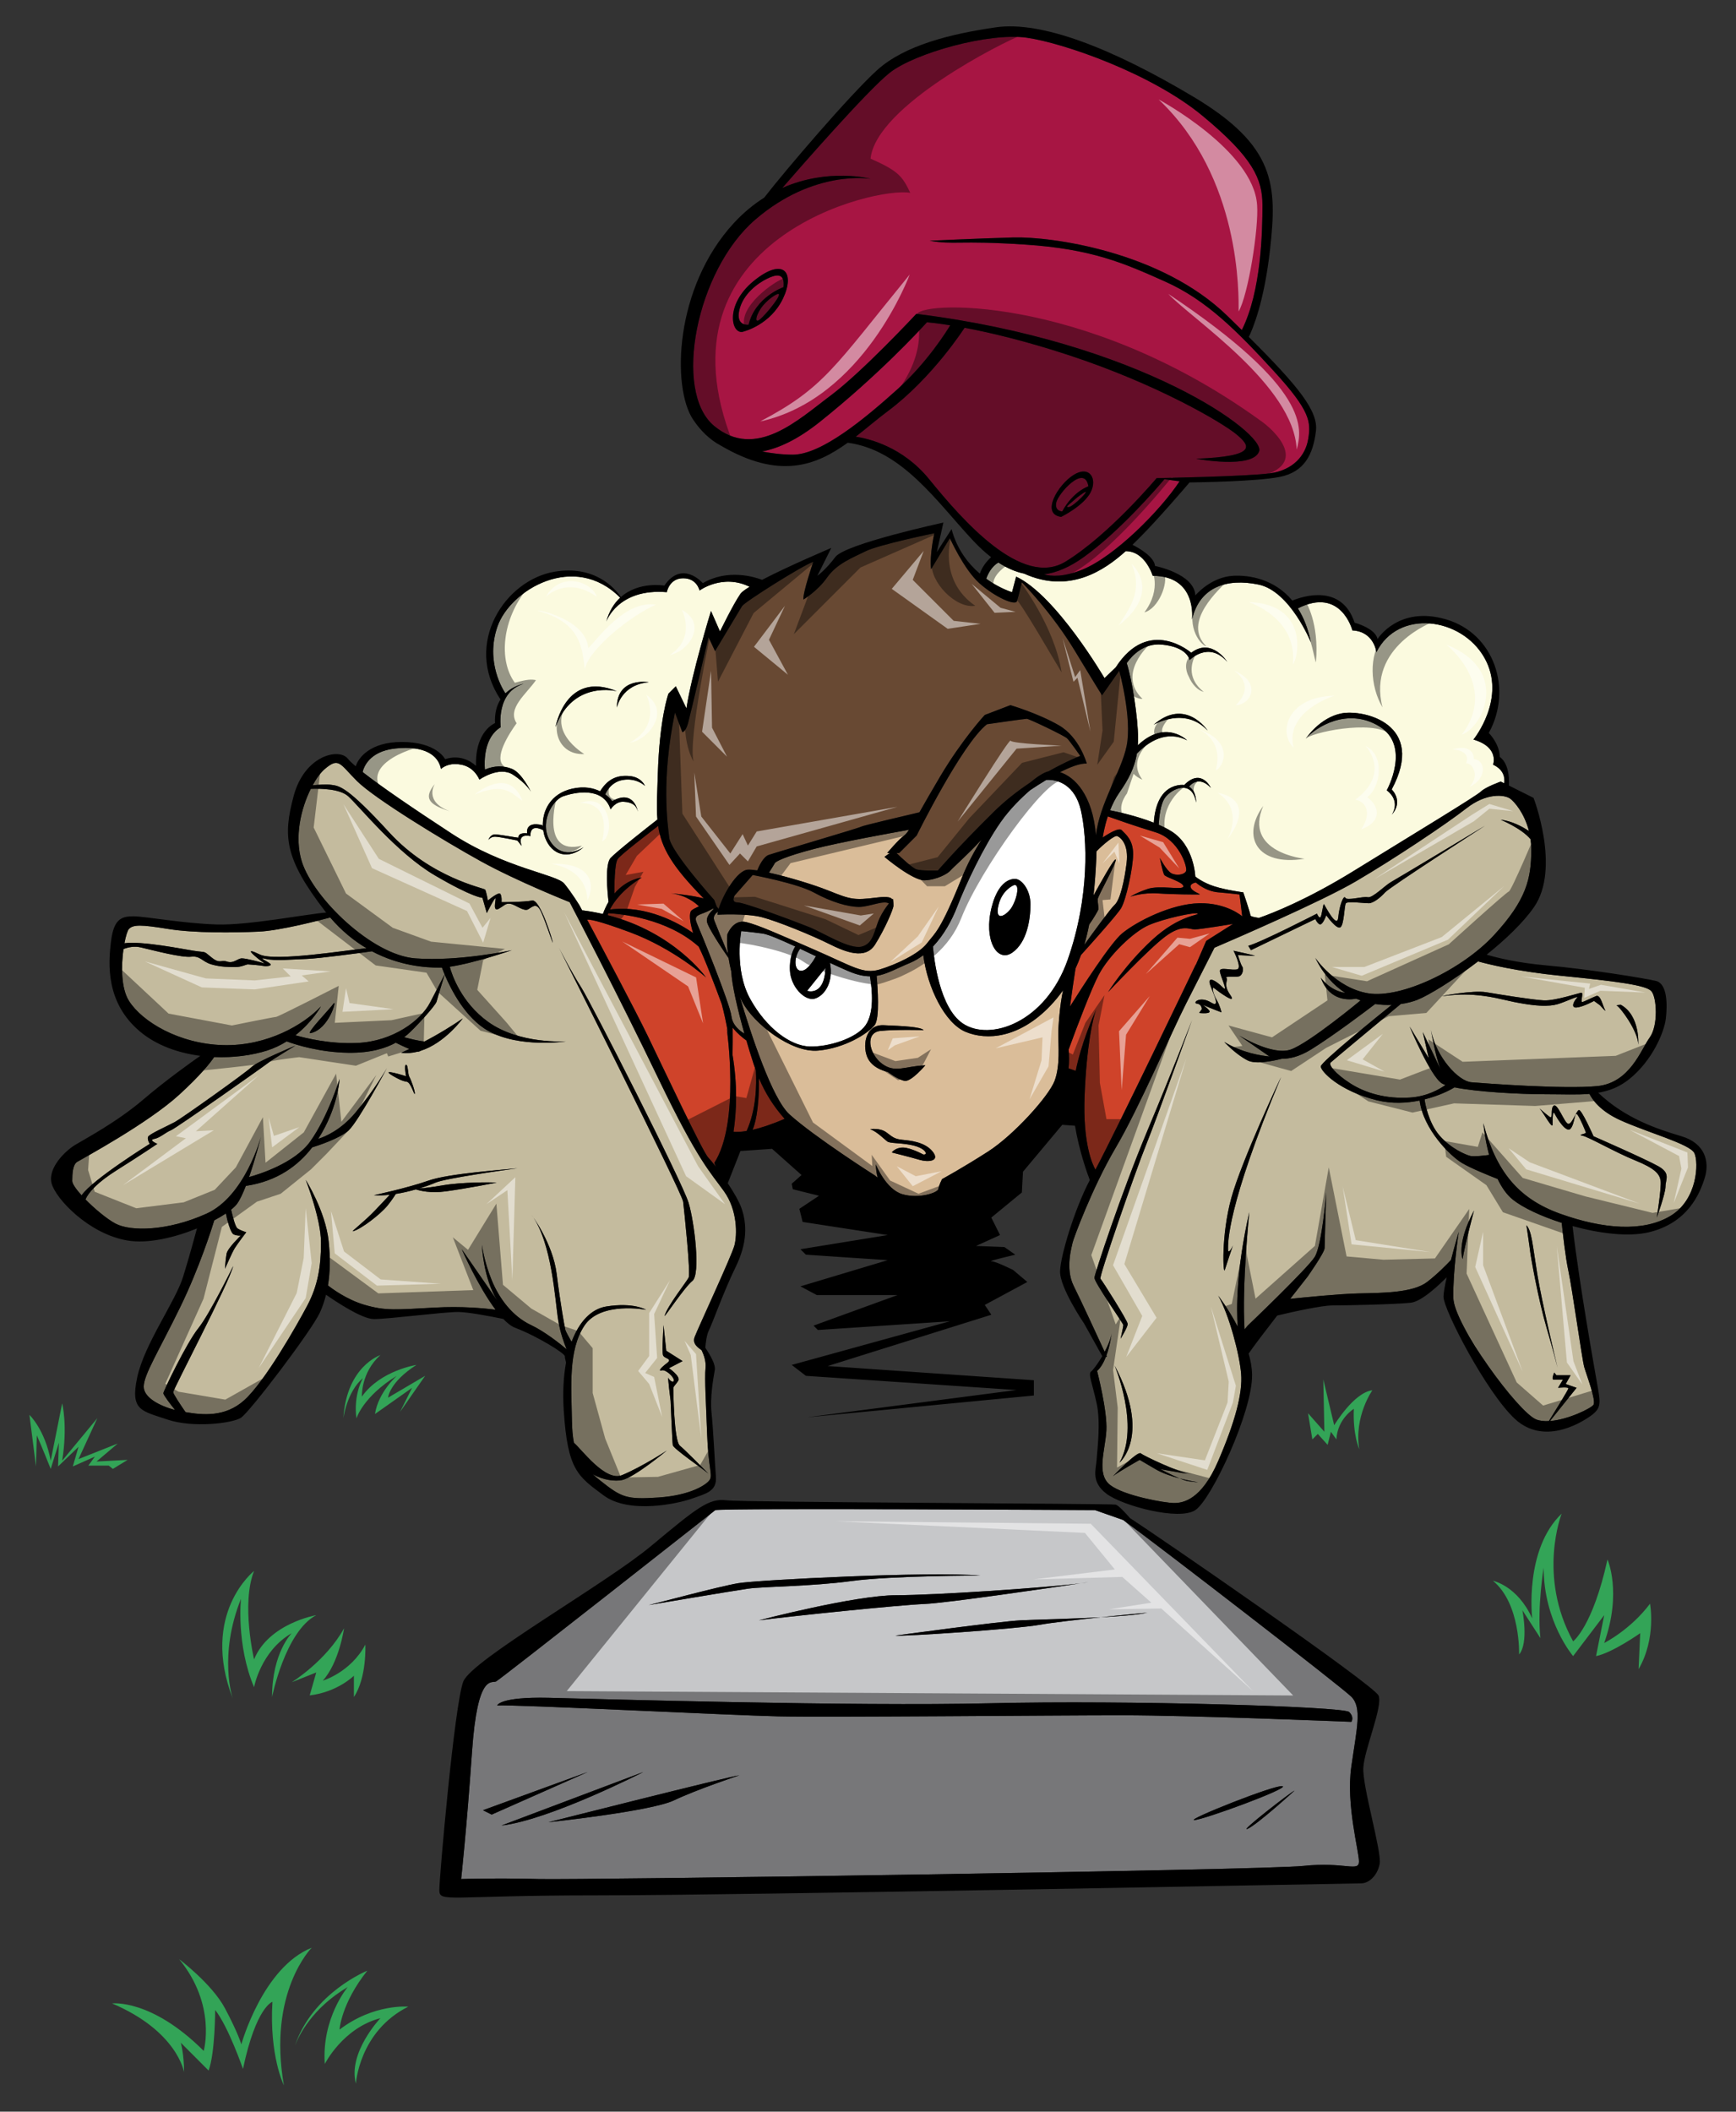
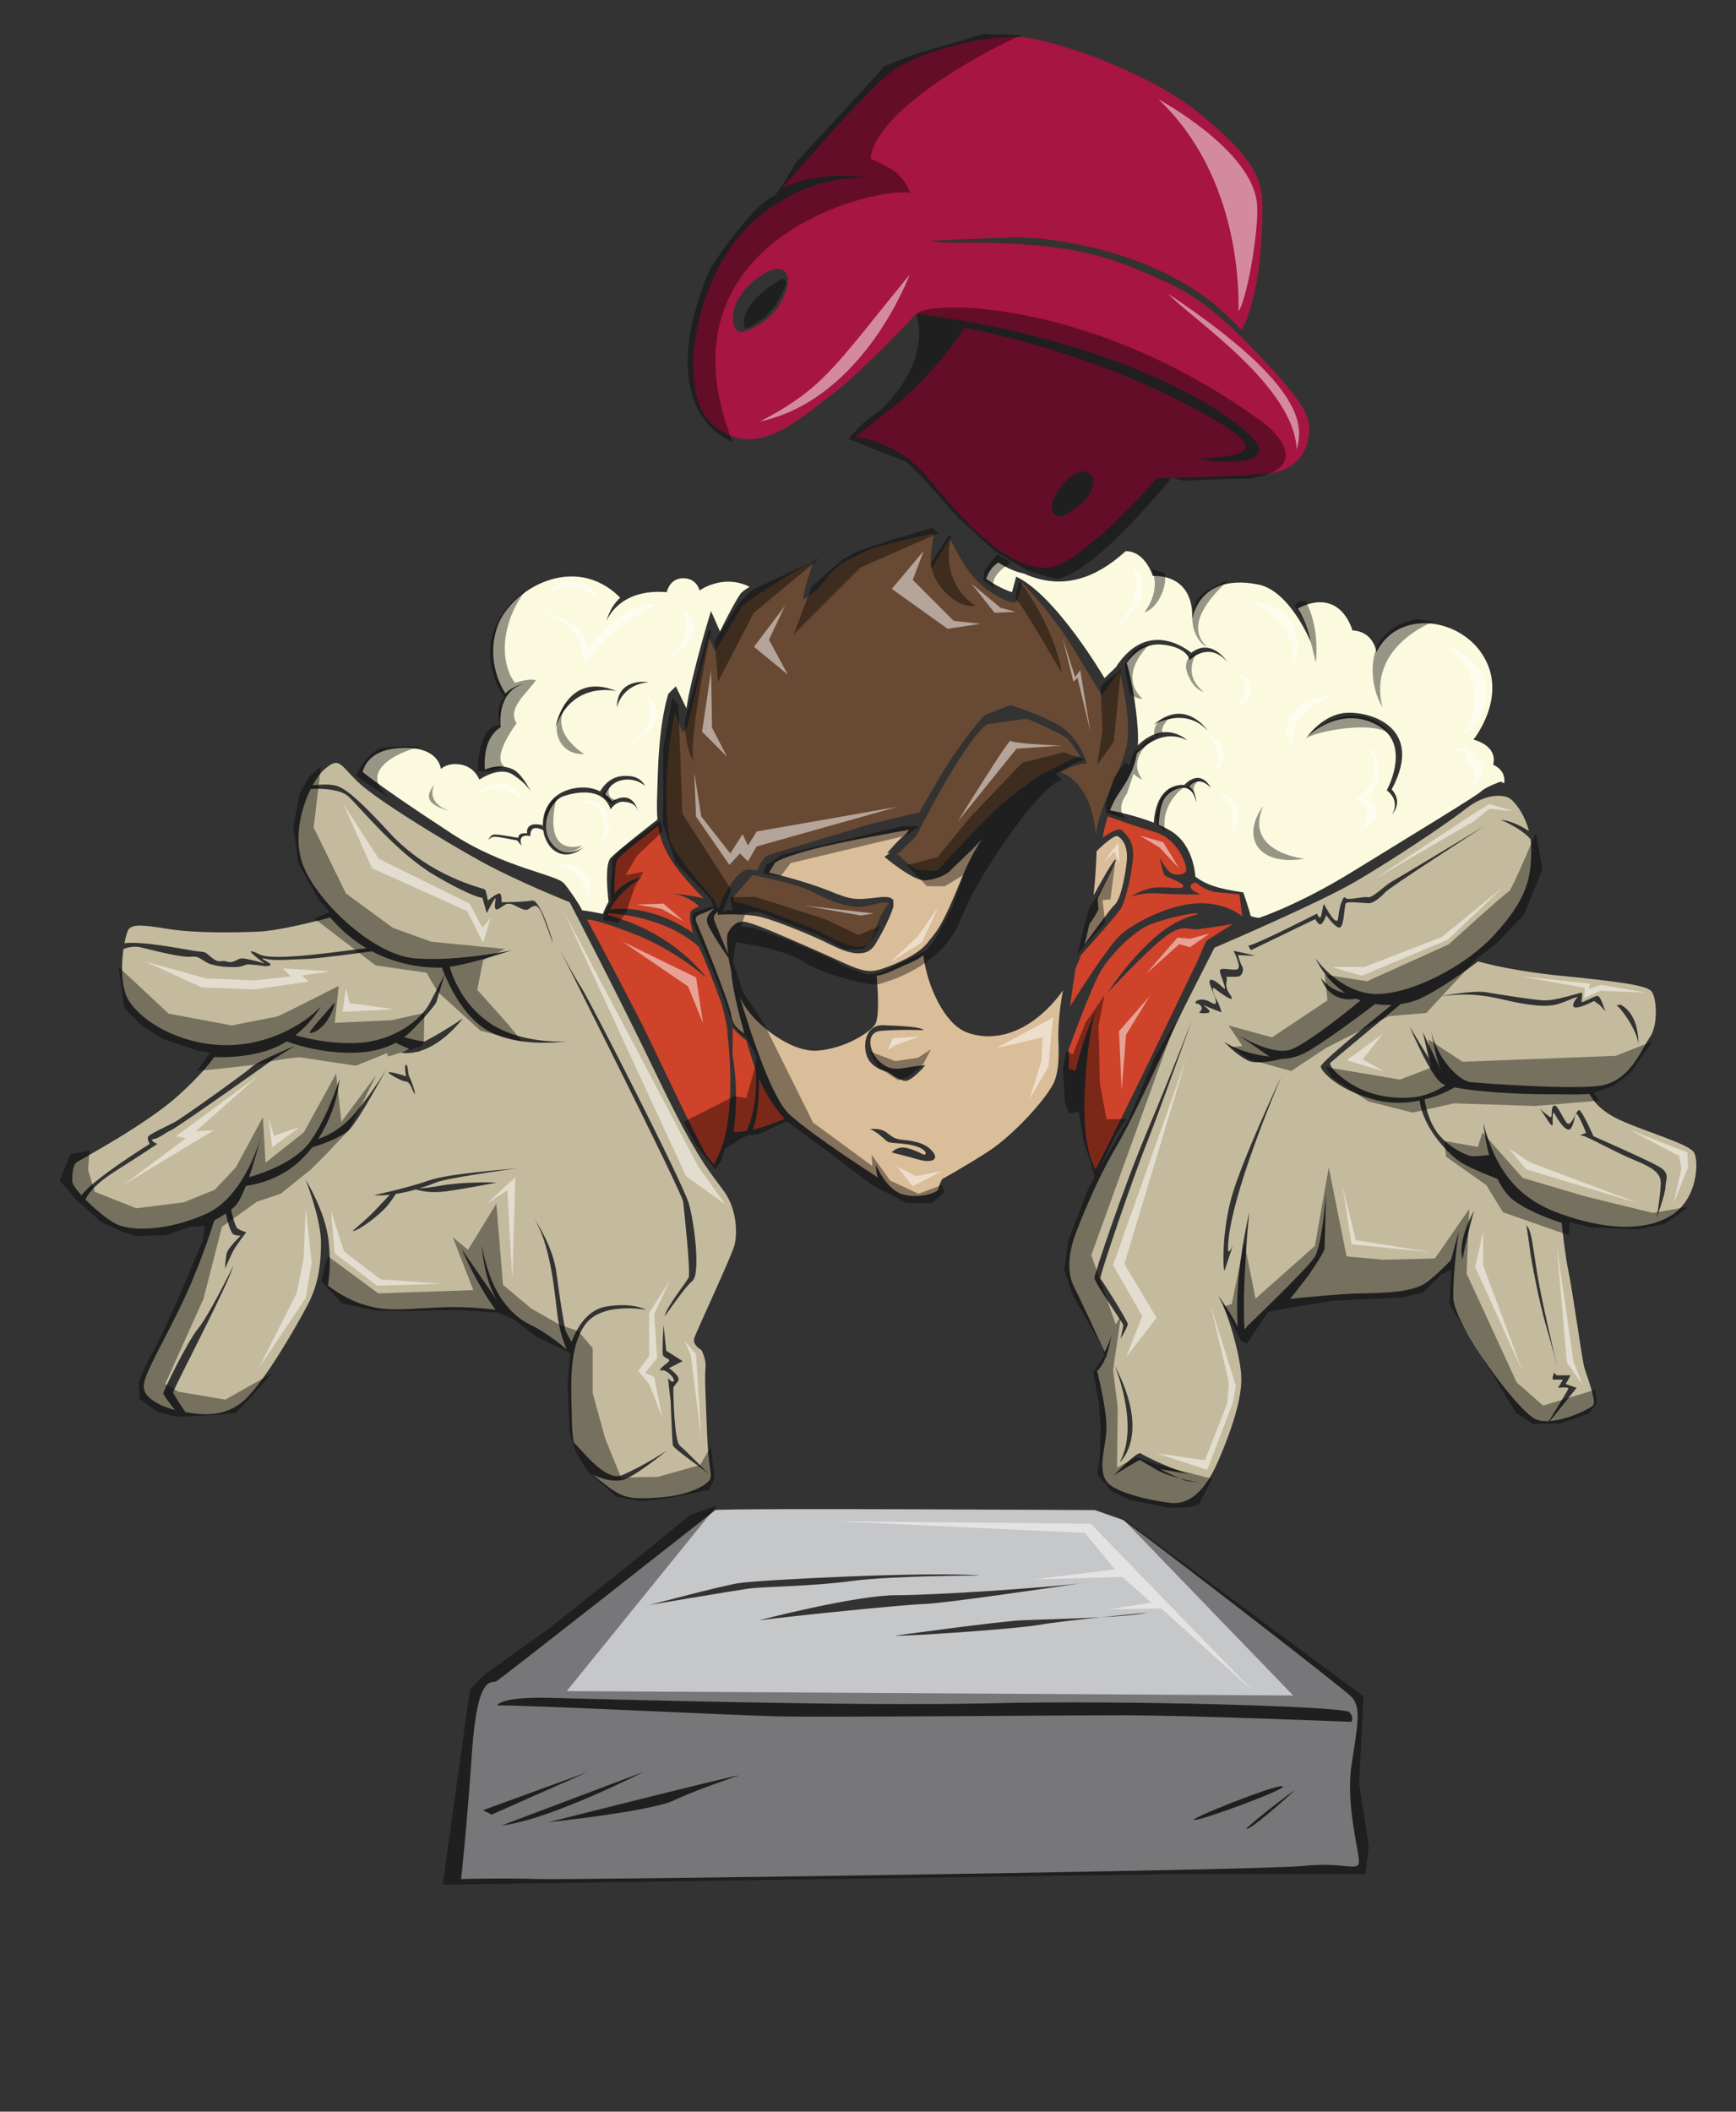
<svg xmlns="http://www.w3.org/2000/svg" version="1.1" id="Layer_2" x="0px" y="0px" width="164.5px" height="200px" viewBox="0 0 164.5 200" style="enable-background:new 0 0 164.5 200;" xml:space="preserve">
  <rect x="0" y="0" width="164.5" height="200" fill="#333333" stroke="none" />
  <path id="color9" style="fill:#684933;" d="M94.195,76.865c-3.566,3.515-5.323,5.582-5.323,5.582s-1.5,0.052-2.016-0.104  c-0.389-0.116-1.42-1.079-1.907-1.55h0.253l1.654-1.654c0,0,4.289-8.683,6.666-10.545c0,0,3.566-0.517,3.772-0.517  c0.207,0,3.566,1.602,3.825,1.861c0.259,0.258,1.241,1.654,1.241,1.654s-1.279,0.489-3.011,1.465  c-0.014,0.003-0.026,0.005-0.041,0.008c-0.403,0.101-1.012,0.48-1.725,1.074C96.468,74.886,95.283,75.793,94.195,76.865z   M76.751,87.835c1.241,0.504,3.722,2.093,4.885,1.822c1.162-0.271,1.201-1.589,1.705-2.674c0.273-0.589,0.627-1.085,0.893-1.417  c-0.533-0.329-1.863,0.332-2.83,0.332c-1.047,0-2.636-0.465-4.265-1.357c-1.628-0.892-5.814-1.667-5.814-1.667l-1.706,1.938  c0,0-0.388,0.659,0.271,0.659C70.549,85.471,75.511,87.332,76.751,87.835z M70.316,57.405c-0.232,0.388-2.559,4.264-2.559,4.264  l-0.62-1.318c0,0-1.706,7.288-1.938,8.141s-0.542,0.853-0.542,0.853l-0.698-1.861c-1.318,6.357-0.698,10.544-0.543,11.862  s4.264,5.892,4.264,5.892l0.233,0.62l0.185,0.231c0.385-1.302,1.729-3.653,2.761-3.72c0.211-0.014,0.519,0.013,0.893,0.069  c0.166-0.403,0.579-1.287,1.084-1.465c0.659-0.232,8.607-2.559,8.761-2.675c0.125-0.093,3.98-1.001,5.527-1.363  c0.485-0.852,1.113-1.964,1.955-3.379c2.119-3.566,4.236-5.84,4.236-5.84l2.431-0.93c0,0,2.636,0.775,4.6,1.912  c1.963,1.137,2.635,3.618,2.635,3.618c-0.625-0.033-1.555,0.322-2.529,0.821c1.393,0.441,3.085,2.163,3.4,5.981  c0.324-3.007,2.402-6.028,2.902-8.457c0.543-2.636-0.697-7.132-0.697-7.132l-1.629,2.326c0,0-0.31-0.465-2.559-4.187  c-2.248-3.721-5.039-6.512-5.039-6.512s-0.311,1.318-0.465,1.783c-0.155,0.465-2.094-0.388-3.566-1.706  c-1.473-1.318-2.791-4.264-2.791-4.264l-1.783,2.946c-0.154-1.396,0.312-3.411,0.312-3.411s-5.273,1.085-6.513,1.706  c-1.241,0.62-2.714,1.163-3.644,2.481s-2.249,2.093-2.249,2.093c-0.077-0.62,0.931-3.566,0.931-3.566  C76.208,53.452,70.549,57.018,70.316,57.405z" />
  <path id="color8" style="fill:#DABD99;" d="M104.067,86.168c0.052-0.155-0.053-0.672-0.053-0.982c0-0.31,1.86-3.566,1.705-3.773  c-0.127-0.17-1.586,2.464-2.098,3.398c0.12-1.09,0.205-2.262,0.264-3.527c0.01-0.224,0.017-0.441,0.02-0.655  c0.582-0.612,1.706-1.552,1.971-1.438c0.362,0.155,1.086,0.827,0.879,2.533c-0.207,1.706-0.619,3.515-1.137,3.98  c-0.391,0.35-2.068,2.665-2.875,3.786c0.178-0.607,0.332-1.247,0.465-1.923C103.598,87.034,104.032,86.273,104.067,86.168z   M99.545,95.24c0.435-0.458,0.827-0.938,1.185-1.445c-0.307,1.439-0.447,3.369-0.447,4.197c0,0.969,0.193,2.945-0.35,4.38  s-3.838,5.116-6.317,6.706c-2.481,1.59-4.343,2.598-4.343,2.598s-0.311,0.582-0.35,0.93c-0.039,0.351-1.82,0.972-3.41,0.504  c-1.59-0.465-2.521-2.827-2.521-2.827c0.013,0.475,0.077,0.885,0.179,1.245c-0.059-0.036-0.123-0.079-0.193-0.125l-0.022-0.036  c0,0-5.738-3.644-8.141-5.814c-1.647-1.487-3.621-7.487-4.701-11.119c0.065,0.144,0.133,0.283,0.204,0.42  c1.085,2.094,4.652,4.885,7.21,4.652c2.559-0.232,4.729-1.629,5.35-2.404c0.511-0.637,0.286-3.631,0.191-4.676  c0.988-0.159,1.865-0.687,3.143-1.215c0.459-0.19,0.886-0.444,1.279-0.741c0.396,3.088,2.049,6.432,3.991,7.254  C93.497,98.573,96.598,98.341,99.545,95.24z M82.257,100.279c0.541,1.008,1.859,1.24,1.859,1.24s1.008,0.774,1.629,0.853  c0.619,0.077,1.937-1.474,1.937-1.474c-1.937,0.078-2.867,0.775-4.108-0.154c-1.24-0.932-1.627-2.946-0.154-3.102  c1.474-0.154,4.109-0.077,4.109-0.077c-0.312-0.31-1.938-0.388-3.8-0.466C81.868,97.022,81.713,99.272,82.257,100.279z   M88.38,109.078c-0.736-0.93-2.131-1.047-2.867-1.123c-0.736-0.078-0.893-0.232-1.513-0.699c-0.62-0.465-1.55-0.311-1.55-0.311  c0.658,0.232,1.355,0.971,1.627,1.164c0.271,0.192,1.047,0.117,2.133,0.31c1.085,0.193,1.473,0.582,1.512,0.775  s-0.231,0.154-0.231,0.154s-1.202-0.658-1.938-0.658s-1.047,0.465-1.047,0.465s1.86,0.465,2.637,0.697  C87.917,110.085,89.117,110.01,88.38,109.078z M87.838,89.347c0.775-1.008,1.24-1.085,3.333-6.28  c0.502-1.245,1.143-2.445,1.848-3.556c-1.235,1.361-2.731,2.664-2.957,2.937c-0.26,0.31-1.293,0.878-2.43,0.93  c-1.138,0.052-3.824-2.222-3.824-2.222l0.513-0.362h-0.255c0,0,1.086-1.292,1.603-1.654c0.134-0.093,0.285-0.274,0.474-0.551  c-1.641,0.292-6.619,1.195-8.962,1.805c-2.83,0.737-3.683,1.202-3.76,1.357c-0.054,0.107-0.368,0.605-0.556,0.901  c1.793,0.395,4.202,1.124,5.634,1.696c2.132,0.853,2.403,0.93,4.613,0.659c1.039-0.127,1.375,0.01,1.439,0.192  c0.045-0.049,0.071-0.076,0.071-0.076s0.039,0.349,0.039,0.659c0,0.311-0.814,2.21-1.744,3.683c-0.931,1.473-2.83,0.698-4.381-0.077  c-1.55-0.775-4.845-2.132-6.357-2.52s-4.187-0.232-4.187-0.232c0.003-0.081,0.018-0.177,0.041-0.284  c-0.212,0.138-0.505,0.413-0.351,0.826c0.161,0.429,0.876,2.152,1.304,3.177c-0.096-0.747-0.117-1.401-0.063-1.858  c0,0,0.542-1.473,1.783-1.163c1.24,0.31,2.946,1.085,6.512,2.636s4.574,2.326,6.125,1.861  C84.893,91.365,87.061,90.355,87.838,89.347z M70.538,97.895c-0.657-2.334-1.193-4.667-1.24-5.86  c-0.108-0.441-0.194-0.876-0.259-1.29c-0.599-0.868-1.996-2.943-2.057-3.491c-0.049-0.447,0.346-0.893,0.637-1.157l-0.035-0.048  c-0.238,0.131-0.575,0.303-0.912,0.429c-0.62,0.233-0.93,0.31-0.62,1.008c0.31,0.697,3.101,7.52,3.256,8.761  C69.419,97.136,70.139,97.664,70.538,97.895z" />
  <path id="color7" style="fill:#FBFADF;" d="M53.467,83.688c0.724,0.879,1.447,2.068,1.447,2.068s0.11,0.206,0.303,0.564l-0.044-0.1  c0.684,0.084,1.334,0.203,1.956,0.346c0.158-0.435,0.339-0.816,0.535-1.148c-0.108-0.941-0.353-3.568,0.197-4.16  c0.549-0.591,3.408-2.837,4.437-3.64c-0.098-1.185-0.016-2.51,0.034-4.242c0.155-5.35,1.008-7.675,1.008-7.675l0.698-0.698  l1.008,2.093c0.465-3.179,2.326-9.226,2.326-9.226l0.853,1.938c0,0,1.24-2.558,1.938-3.566c0.116-0.167,0.429-0.397,0.87-0.666  c-2.558-1.266-4.747,0.355-4.747,0.355s-0.232-1.163-1.55-1.163s-1.551,1.318-1.551,1.318c-4.652-0.388-5.737,2.791-5.737,2.791  c0.285-1.026,0.762-1.753,1.318-2.268c-4.329-4.378-10.418-0.75-11.629,2.733c-1.172,3.371,0.563,6.047,0.757,6.331  c0.777-0.75,1.724-0.904,1.724-0.904c-2.636,0.775-2.171,4.109-2.171,4.109c-1.604,0.962-1.562,3.252-1.5,4.012  c0.887-0.38,1.766-0.4,2.585-0.059c0.93,0.388,1.783,2.171,1.783,2.171s-0.388-0.775-1.706-1.628s-3.179,0.465-3.179,0.465  c-0.543-1.163-1.473-1.473-2.326-1.473s-1.318,0.465-1.318,0.465c-0.232-1.24-1.473-2.248-4.341-1.938  c-2.486,0.269-2.992,1.818-3.083,2.227c1.74,1.368,4.782,3.443,8.407,5.811C47.833,82.241,52.743,82.809,53.467,83.688z   M61.478,64.616c-2.636,0.232-3.023,2.403-3.023,2.403C58.454,64.073,61.478,64.616,61.478,64.616z M58.454,65.468  c0,0-4.187-1.085-5.815,3.412C52.64,68.88,53.57,63.453,58.454,65.468z M46.903,79.036c0.465,0,2.067,0.31,2.222,0.31  c0,0-0.104-0.517,0.827-0.414c0,0-0.258-1.189,1.447-0.775l0.042,0.143c-0.083-1.492,0.724-3.149,2.8-3.605  c1.138-0.25,2.006-0.049,2.62,0.254c0.768-1.243,1.687-1.544,2.807-1.443c1.137,0.104,1.447,0.931,1.447,0.931  s-0.775-0.775-2.067-0.568c-1.196,0.191-1.638,1.221-1.698,1.375c0.447,0.322,0.664,0.641,0.664,0.641  c2.067-1.189,2.429,0.982,2.429,0.982c-0.155-0.62-0.568-0.879-1.344-0.93c-0.775-0.052-1.241,0.723-1.241,0.723  c-0.724-2.222-3.463-1.602-4.497-1.24s-2.377,2.636-1.137,4.393c1.24,1.758,3.101,0.414,3.101,0.414  c-1.447,1.241-3.05,0.775-3.67-0.878c-0.085-0.227-0.146-0.468-0.182-0.716c-0.286-0.152-1.258-0.585-1.213,0.561  c0,0-1.292-0.362-0.827,0.931l-0.414-0.517c0,0-1.706-0.362-2.119-0.362c-0.414,0-0.621,0.31-0.621,0.31  S46.437,79.036,46.903,79.036z M96.288,54.614c3.799,1.783,8.373,9.614,8.373,9.614l1.066-1.024  c3.143-4.878,7.151-1.379,7.151-1.379c1.938-1.473,3.411,0.853,3.411,0.853c-1.783-2.016-3.566-0.155-3.566-0.155  s-0.154-1.241-2.636-1.473c-1.671-0.157-2.778,0.987-3.323,1.751c0.51,1.555,1.074,5.202,1.074,7.087  c0,0.245-0.008,0.478-0.021,0.703c2.635-2.51,4.675-0.47,4.675-0.47c-1.961-1.003-3.681,0.139-4.763,1.25  c-0.217,1.319-0.752,2.388-1.672,3.712c-0.367,0.526-0.651,1.107-0.871,1.664c0.586,0.114,2.451,0.505,4.146,1.173  c0.095-1.466,0.591-3.192,2.229-3.534c0.25-0.052,0.466-0.06,0.652-0.035c1.635-1.66,2.525,0.268,2.525,0.268  c-1.113-1.183-1.914-0.305-2.066-0.113c0.713,0.425,0.672,1.508,0.672,1.508c-0.389-2.248-2.326-1.318-2.947-0.465  c-0.428,0.589-0.561,1.844-0.602,2.564c0.428,0.187,0.836,0.391,1.196,0.615c2.171,1.344,2.274,4.29,2.274,4.29  s0.672,0.569,1.809,0.931s2.738,0.568,2.738,0.568s0.673,1.964,0.673,2.171c0,0.115,0.434,0.198,0.815,0.249  c1.33-0.464,4.58-1.742,8.953-4.436c5.788-3.566,11.682-7.133,12.094-7.546c0.414-0.413,1.861-0.93,1.861-0.93l0.33,0.165  c0.076-0.55-0.048-1.294-1.055-1.767c0,0,0.621-1.654-1.86-2.378c0,0,3.205-3.928,1.034-7.753  c-2.171-3.825-8.167-4.651-10.234-0.517c0,0-0.207-1.964-2.272-2.067c0,0-1.066-4.166-5.168-2.087  c0.534,0.841,0.969,1.896,1.239,3.224c0,0-1.965-4.858-4.963-5.479c-2.996-0.62-5.582,0.207-6.306,3.308  c0,0,0.517-4.135-3.722-4.135c0,0-0.695-2.344-2.563-2.336c-2.075,1.874-5.374,4.048-9.626,2.125  c-0.813-0.169-1.621-0.519-2.432-1.047c-0.639,0.35-0.992,1.065-1.163,1.534c1.298,0.936,2.45,1.274,2.45,1.274L96.288,54.614z   M109.313,68.647c3.022-2.636,5.117,0.543,5.117,0.543C112.261,66.864,109.313,68.647,109.313,68.647z M127.143,67.562  c2.095-0.388,8.064,1.008,4.729,7.21c0,0,1.163,1.085,0,2.403c0,0,0.931-1.24-0.465-2.326c0,0,2.326-4.187-0.698-6.047  c-3.023-1.861-6.047,0.078-6.979,1.163C123.733,69.965,125.052,67.949,127.143,67.562z" />
  <path id="color6" style="fill:#CF432A;" d="M70.747,107.12c-0.619,0.103-1.02,0.095-1.242,0.071c0.29-1.922,0.393-4.4-0.09-7.27  c0.014-0.771,0.021-1.649,0.011-2.59c0.429,0.543,0.95,0.963,1.299,1.213c0.22,0.758,0.45,1.504,0.676,2.199  c0.071,0.217,0.145,0.43,0.221,0.638C71.703,102.717,71.67,105.078,70.747,107.12z M69.002,97.951  c-0.189-1.154-0.418-2.134-0.614-2.865c-0.64-1.732-1.575-4.218-2.181-5.429c-2.999-2.688-7.389-3.103-8.563-3.167  c-0.029,0.075-0.05,0.138-0.064,0.186c6.313,1.617,9.325,5.901,9.325,5.901s-3.05-2.739-7.236-4.29  c-3.119-1.155-3.856-1.22-4.03-1.178c1.416,2.65,4.517,8.482,5.736,10.998c1.602,3.309,5.22,11.01,5.737,11.526  c0.143,0.144,0.408,0.459,0.727,0.873l-0.158-0.356c2.48-3.824,1.188-12.715,1.188-12.715  C68.917,97.609,68.958,97.781,69.002,97.951z M71.312,107.008c0.758-0.172,1.755-0.486,3.039-1.041  c-1.043-1.172-1.824-2.404-2.436-3.85C71.95,105.272,71.488,106.615,71.312,107.008z M103.964,95.42  c-0.027,0.044-0.059,0.113-0.096,0.208C103.929,95.494,103.964,95.42,103.964,95.42z M113.266,91.44  c0.024-0.038,0.047-0.073,0.071-0.11l0.962-2.216l2.533-1.604c0,0-3.102,0.517-3.617,0.517c-0.519,0-1.19-0.517-2.791,0.672  c-1.604,1.189-5.429,5.271-5.429,5.271s1.602-2.584,4.186-4.961c2.586-2.377,4.549-2.326,4.291-2.481  c-0.258-0.155-3.152,0.465-4.601,1.086c-1.448,0.62-3.772,2.843-4.755,4.704c-0.688,1.301-2.08,4.95-2.855,7.083  c0.039,0.58,0.061,1.185-0.009,1.789l0.679,0.233c0.526-2.583,1.607-5.077,1.936-5.797c0.061-0.134,0.096-0.208,0.096-0.208  c-0.027,0.044-0.059,0.113-0.096,0.208c-0.311,0.801-0.908,3.447-1.094,8.165c-0.18,4.596,0.779,6.561,1.027,6.988  C105.903,106.816,113.266,91.44,113.266,91.44z M101.915,91.729c-0.174,1.124-0.373,2.455-0.523,3.597  c1.109-1.766,3.851-6.038,4.951-6.934c1.396-1.137,4.65-2.791,7.286-2.843s4.083,1.24,4.083,1.24l-0.258-2.067  c0,0-0.775-0.103-2.016-0.207c-1.241-0.104-2.119-0.93-2.119-0.93s-0.672,0.103-0.467,0.517c0.207,0.414,1.139,0.62,0.725,0.62  c-0.413,0-2.325,0-3.824-0.103c-1.499-0.104-2.637,0.31-2.637,0.31s0.414-0.31,1.604-0.724c1.188-0.414,3.41,0.155,3.41-0.258  s-1.652-0.827-1.809-1.086c-0.156-0.258-0.414-1.603-0.414-1.603s0.621,1.189,1.086,1.447c0.465,0.259,1.24,0.155,1.396-0.207  c0.155-0.362-0.672-2.998-2.895-3.67c-1.916-0.579-3.983-1.312-4.519-1.503c-0.357,1.077-0.469,1.942-0.469,1.942l-0.035,0.068  c0.741-0.496,1.574-0.957,1.817-0.714c0.465,0.465,1.085,0.982,1.085,2.274s-0.672,4.342-1.137,5.117  c-0.373,0.622-2.842,3.371-3.803,4.435C102.278,90.893,102.104,91.319,101.915,91.729z M62.365,78.222  c-1.006,0.783-3.538,2.718-3.833,3.14c-0.307,0.438-0.316,2.614-0.313,3.273c1.197-1.405,2.586-1.516,2.586-1.516  c-1.843,1.152-2.659,2.325-3.008,3.024c3.491-0.454,6.581,1.325,7.882,2.224c-0.335-1.039-0.393-1.899-0.17-2.121  c0.105-0.105,0.392-0.256,0.722-0.409c-0.333-0.299-1.154-1.043-2.667-1.232c-0.108-0.013-0.222-0.023-0.337-0.03  c-0.061-0.005-0.096-0.008-0.096-0.008s0.035,0.002,0.096,0.008c0.075,0.006,0.19,0.017,0.337,0.03  c0.725,0.069,2.193,0.233,3.118,0.49C63.683,82.06,62.667,80.296,62.365,78.222z" />
  <path id="color5" style="fill:#A71543;" d="M100.966,53.193c4.135-2.532,8.633-7.908,8.633-7.908s8.683-0.155,10.803-0.465  c2.119-0.31,3.308-1.654,3.564-3.256c0.26-1.603,0.207-2.636-3.256-6.409s-6.357-6.719-10.285-8.478  c-3.928-1.758-6.978-3.101-13.334-3.515c-6.357-0.414-6.668,0.052-8.994-0.362c0,0,4.394-0.207,7.908-0.31  c3.514-0.104,14.006,1.292,20.313,7.442c0.475,0.463,0.923,0.903,1.353,1.327c1.854-3.675,1.956-9.365,1.956-11.819  c0-2.48-0.879-4.497-5.686-8.477c-4.807-3.979-13.077-6.874-16.645-7.391C93.729,3.056,86.7,5.02,84.323,6.881  c-2.105,1.647-8.708,9.211-10.193,10.922c4.368-1.929,8.358-0.869,8.358-0.869s-5.35-0.93-10.932,3.877s-7.83,16.281-3.876,19.537  c3.954,3.256,7.986-0.62,11.009-2.869s8.141-7.753,8.141-7.753c21.243,2.636,33.104,11.319,32.483,13.025  c-0.619,1.706-5.969,0.698-5.969,0.698c5.893-0.232,5.116-1.24,3.799-2.326c-1.317-1.085-7.442-4.729-15.971-7.521  c-4.139-1.354-7.451-2.123-9.77-2.558c-0.015,0.023-3.033,4.736-7.287,7.907c-1.017,0.758-2.002,1.613-3.026,2.407  c1.211,0.181,4.442,0.939,6.955,4.027C91.197,49.265,96.831,55.726,100.966,53.193z M74.193,28.28  c-1.189,2.48-3.67,3.101-3.67,3.101c-1.188,0.517-1.964-2.429,0.879-4.755C74.244,24.3,75.381,25.799,74.193,28.28z M101.741,44.975  c1.499-0.931,2.273,0.362,1.604,1.654c-0.674,1.292-2.791,2.326-2.791,2.326C98.589,48.696,100.243,45.905,101.741,44.975z" />
  <path id="color4" style="fill:#C4BB9E;" d="M11.79,89.338c0.134-0.713,0.303-1.232,0.432-1.361c0.413-0.414,1.137-0.414,3.669,0  s6.306,0.362,8.632,0.258c2.03-0.09,5.833-1.086,6.766-1.338c1.1,1.284,2.275,2.224,3.438,2.91  c-1.85,0.186-8.679,1.287-10.101,0.599c-1.602-0.775-0.517,0.104-0.207,0.362s0.827,0.569,0.568,0.465  c-0.259-0.104-1.654-0.465-2.067-0.465s-0.775,0.517-1.396,0.31c-0.62-0.207-0.672,0.259-1.499-0.413  c-0.827-0.672-0.414-0.414-1.706-0.621C17.231,89.871,13.423,89.109,11.79,89.338z M68.611,112.838  c1.292,1.811,1.24,4.137,0.982,5.117c-0.258,0.982-3.463,7.857-3.773,8.684c-0.241,0.642,0.325,1.002,0.665,1.252  c0.21,0.443,0.425,1.058,0.369,1.644c-0.104,1.086,0.052,3.463,0.155,6.409c0.103,2.945,0.517,3.722,0.258,4.187  c-0.259,0.466-1.809,1.498-4.859,1.705c-3.049,0.207-3.514,0-5.53-1.603c-0.261-0.209-0.499-0.405-0.715-0.602  c1.016,0.578,2.157,0.686,2.782,0.551c1.189-0.26,4.238-2.793,4.238-2.793s-2.274,1.5-4.238,2.326  c-1.596,0.672-3.876-2.504-4.563-3.059c-0.12-0.598-0.178-1.299-0.192-2.16c-0.052-3.102-0.362-6.617,1.189-8.943  c1.55-2.324,5.84-1.498,5.84-1.498s-1.189-0.725-3.773-0.311c-1.395,0.223-2.563,1.41-3.286,3.35  c-0.218-0.383-0.556-0.988-0.59-1.127c-0.052-0.207-0.465-2.43-0.827-5.324s-2.377-5.582-2.377-5.582  c1.964,2.638,2.223,8.168,2.533,10.027c0.186,1.115,0.538,2.098,0.791,2.707c-0.674-0.564-2.093-1.689-3.375-2.293  c-1.757-0.828-2.998-2.48-3.721-4.238c-0.723-1.758-0.931-3.358-0.931-3.358s0.104,3.102,1.447,5.271l-3.359-4.857  c0,0,1.534,3.505,3.206,5.73c-1.062-0.139-3.2-0.346-5.791-0.201c-3.721,0.207-4.652,0.312-6.616-0.258  c-1.693-0.49-3.116-1.555-3.477-1.84c0.202-1.221,0.239-2.617,0.066-4.207c-0.31-2.844-2.171-5.789-2.171-5.789  s1.447,3.67,1.447,5.943c0,2.272-0.31,4.084-1.292,5.943c-0.982,1.86-4.032,7.235-5.996,8.993c-1.794,1.605-3.933,1.398-5.55,1.115  c-0.488-0.709-1.169-1.726-1.169-1.892c0-0.258,5.323-10.389,5.685-11.938c0,0-2.222,4.549-3.308,5.894  c-1.086,1.344-3.308,5.942-3.308,6.149c0,0.16,0.683,1.063,1.11,1.584c-1.493-0.383-2.971-1.19-2.971-2.205  c0-1.137,1.447-3.409,3.463-7.545c1.823-3.739,3.011-7.521,3.222-8.211c0.412-0.219,0.784-0.438,1.104-0.653  c0.108,0.608,0.441,1.86,0.739,1.989c0.362,0.154,0.672,0.104,0.672,0.104s-1.241,1.189-1.344,1.705  c-0.103,0.517-0.155,1.446-0.155,1.446s0.672-1.551,0.93-1.963c0.258-0.414,1.085-1.5,1.085-1.5s-0.517-0.153-0.827-0.36  c-0.208-0.14-0.462-1.14-0.607-1.781c0.243-0.195,0.433-0.379,0.556-0.545c0.274-0.369,0.563-0.992,0.839-1.703  c3.03-0.451,4.983-1.959,6.289-3.65c0.484-0.148,2.644-0.846,3.468-1.624c0.931-0.878,3.618-5.892,3.618-5.892  s-1.137,2.016-2.998,4.238c-1.359,1.623-2.829,2.254-3.521,2.475c0.255-0.395,0.48-0.793,0.679-1.184  c1.24-2.43,1.344-4.496,1.344-4.496s-1.085,3.565-2.791,5.942c-1.479,2.063-4.899,3.113-5.783,3.355  c0.63-1.818,1.131-3.82,1.131-3.82s-1.499,5.636-5.168,7.287c-3.67,1.653-7.185,1.707-8.632,0.933  c-0.797-0.429-1.954-1.388-2.833-2.283c0.291-0.674,1.136-1.619,2.988-2.783c2.222-1.396,3.825-2.48,3.825-2.48  s-0.879-0.361-0.31-0.465c0.568-0.104,1.085-0.621,1.602-0.827c0.517-0.207,8.942-6.151,9.252-6.409  c0.31-0.258,2.533-1.602,2.533-1.602s-3.618,1.498-4.135,2.016c-0.517,0.516-6.616,4.857-7.288,5.221  c-0.672,0.363-2.429,1.138-2.533,1.395c-0.103,0.259,0.155,0.672,0.155,0.672s-5.429,3.371-6.455,4.875  c-0.525-0.579-0.885-1.094-0.885-1.358c0-0.726,0.052-1.551,0.465-1.812c0.413-0.258,6.667-3.616,9.665-6.357  c2.021-1.847,2.937-3.012,3.32-3.574c1.812,0.076,3.578-0.158,5.001-0.611c0.694-0.221,1.315-0.525,1.868-0.87  c0.896,0.327,3.135,1.036,5.833,1.077c2.205,0.031,3.616-0.465,4.502-0.953c0.308,0.152,0.832,0.405,1.294,0.596  c-0.481,0.228-0.783,0.357-0.783,0.357c0.542,0.069,1.068,0.021,1.568-0.106c0.012,0,0.024,0.002,0.035,0.002  c0.077,0,0.159-0.03,0.241-0.08c2.313-0.729,3.997-3.072,3.997-3.072s-1.085,0.775-2.74,1.706c-0.302,0.17-0.597,0.329-0.878,0.478  c-0.438-0.013-1.449-0.271-1.942-0.4c0.115-0.09,0.211-0.168,0.288-0.231c0.569-0.466,2.688-2.739,2.791-3.153  c0.096-0.383,0.68-2.275,0.765-2.55c0.604,1.428,1.985,4.149,4.145,5.341c2.998,1.654,7.34,0.982,7.34,0.982  s-4.394,0.311-7.391-1.861c-2.527-1.829-3.401-4.43-3.614-5.202c2.31-0.338,5.888-1.569,5.888-1.569s-5.014,1.085-9.148,0.775  s-9.665-5.737-10.75-9.148c-0.744-2.336-0.081-5.061,0.843-6.911c0.94-0.036,2.762-0.004,3.55,0.708  c1.085,0.982,4.6,5.375,8.218,7.495c3.618,2.12,4.497,2.119,4.497,2.119l0.414,1.447c0,0,0.775-1.551,0.827-1.396  c0.051,0.155-0.31,1.344,0.31,0.982c0.62-0.362,0.62-0.517,1.085-0.465s1.292,0.775,1.706,0.517s0.724-0.568,1.085,0  c0.362,0.569,1.24,3.308,1.24,3.153s-1.188-4.135-1.964-3.98c-0.775,0.155-2.895,0.155-2.895,0.155s0.052-0.517-0.104-0.775  c-0.155-0.259-1.188,0.62-1.188,0.62s-0.155-0.879-0.259-1.034c-0.103-0.155-5.117-1.085-9.097-5.427  c-3.979-4.341-4.703-4.393-5.479-4.497c-0.478-0.063-1.25-0.01-1.772,0.042c0.378-0.69,0.786-1.231,1.152-1.541  c1.344-1.137,1.396-0.517,3.049,1.137s8.27,5.686,11.733,7.598c3.463,1.912,8.424,3.877,8.424,3.877s4.704,8.994,8.425,16.746  C66.13,109.945,67.319,111.029,68.611,112.838z M37.289,101.934c0.362,0.207,0.827,0.465,1.24,0.517  c0.414,0.053,0.724,1.344,0.775,1.138c0.052-0.207-0.362-1.345-0.517-1.604c-0.155-0.258-0.104-1.137-0.31-1.137  c-0.207,0,0,1.086,0,1.086S35.763,101.061,37.289,101.934z M49.28,110.617c0,0-0.083,0.01-0.231,0.031  c-1.225,0.135-6.505,0.494-8.401,1.156c-2.067,0.725-5.22,1.396-5.22,1.396c0.478,0.034,0.989,0.016,1.505-0.041  c-0.241,0.26-0.703,0.756-1.402,1.487c-1.085,1.138-2.322,2.031-2.067,1.963c0.775-0.207,2.584-1.602,3.256-2.428  c0.366-0.451,0.624-0.84,0.783-1.1c0.661-0.105,1.314-0.26,1.903-0.428c0.408,0.133,1.407,0.377,2.844,0.182  c1.912-0.258,4.807-0.826,4.807-0.826c-0.465-0.051-3.359-0.051-5.117,0.258c-1.072,0.189-1.776,0.265-2.211,0.293  c0.636-0.192,1.177-0.395,1.54-0.551c0.967-0.414,6.569-1.197,7.78-1.363C49.161,110.635,49.242,110.625,49.28,110.617z   M64.424,136.924c-0.569-0.465-0.62-5.219-0.62-5.426s0.207-0.31,0.465-0.725c0.258-0.414-0.878-1.188-0.878-1.188l1.292-0.672  l-1.55-0.982l-0.259-2.431c0,0-0.155,2.48-0.051,2.842c0.103,0.363,0.982,0.312,0.361,0.775c-0.62,0.467-0.827,0.774-0.465,0.672  c0.361-0.104,1.137,0.621,1.137,0.933c0,0.311-0.413,0.051-0.517-0.207c-0.104-0.259,0.207,2.17,0.207,2.17s0.155,3.825,0.207,4.187  c0.047,0.332,2.828,2.225,3.372,2.697c0.058,0.061,0.091,0.094,0.091,0.094s-0.033-0.033-0.091-0.094  C66.702,139.141,64.924,137.334,64.424,136.924z M65.251,113.924C64.683,112.012,56,94.955,55.069,93.508s-2.119-3.773-2.119-3.773  s11.681,23.206,11.784,24.085c0.103,0.878,0.724,6.771,0.517,7.186c-0.207,0.412-2.016,2.688-2.274,3.617  c-0.069,0.25,1.861-2.687,2.636-3.308C66.388,120.695,65.82,115.836,65.251,113.924z M148.62,120.385  c0.361,1.654,1.292,8.373,1.499,9.098c0.207,0.724,1.138,3.152,0.879,3.566c-0.202,0.322-2.375,1.41-4.126,1.541l2.523-3.145  l-1.033-0.361l0.465-0.828h-1.344l-0.207-0.258c0,0-0.311,0.672-0.053,0.672c0.26,0,0.879,0,0.879,0l-0.465,0.775  c0,0,0.981-0.105,0.981,0.053c0,0.117-1.24,2.123-1.847,3.096c-0.444,0.025-0.859-0.016-1.202-0.15  c-1.706-0.672-7.806-8.993-7.857-11.524c-0.052-2.533,0.518-6.254,0.518-6.254s-0.373,1.264-0.739,2.672  c-0.396,0.424-1.271,1.322-2.259,2.082c-1.344,1.035-4.238,1.035-6.512,1.086c-1.819,0.041-5.188,0.381-6.468,0.515  c0.935-1.197,1.659-2.115,1.659-2.115s1.603-2.275,1.603-2.688c0-0.414,0.154-5.272,0.154-5.272c0,0.156-0.412,5.014-1.085,6.1  s-6.356,6.512-6.356,6.512l-0.295,0.355c-0.27-4.16,0.449-11.104,0.449-11.104c-1.24,5.434-1.22,9.139-1.1,10.854  c-0.874-1.701-1.848-2.945-1.848-2.945c1.033,1.809,2.017,5.529,2.172,7.392c0.154,1.86-0.569,4.549-2.172,8.269  c-1.603,3.723-3.359,3.981-4.187,3.981c-0.827,0-4.704-0.672-6.048-1.705c-1.344-1.035-0.465-3.31-0.361-5.17  c0.103-1.859-0.879-5.633-0.879-5.633c0.36-0.328,0.633-0.822,0.836-1.345h0.096c0,0-0.02-0.041-0.053-0.112  c0.316-0.857,0.454-1.763,0.5-2.113c0.004-0.041,0.008-0.076,0.012-0.101c0.004-0.032,0.006-0.053,0.006-0.053  s-0.002,0.021-0.006,0.053c-0.004,0.023-0.008,0.06-0.012,0.101c-0.078,0.529-0.347,1.166-0.662,1.76  c-0.596-1.291-2.266-4.904-2.938-6.252c-0.826-1.654-0.155-3.773-0.104-4.084c0.053-0.311,1.861-5.221,4.084-8.994  c2.223-3.771,5.271-10.905,6.668-13.645c0.938-1.839,2.06-4.05,2.695-5.305c1.74-0.746,10.143-4.377,13.378-6.272  c3.618-2.119,8.58-5.427,10.492-6.926c1.913-1.499,3.618-1.292,4.135-0.931c0.396,0.276,1.356,1.364,1.793,3.078  c-0.581-0.38-1.602-0.955-2.672-1.062c0,0,1.908,0.763,2.825,1.835c0.044,0.319,0.068,0.655,0.068,1.007  c0,2.74-0.465,4.755-3.514,8.063c-3.05,3.308-8.839,6.047-11.939,5.53c-3.102-0.517-5.014-3.359-5.014-3.359  c0.771,1.575,1.771,2.63,2.844,3.32c-1.537-0.236-2.326-1.459-2.326-1.459c0.832,2.322,2.777,2.119,3.352,2.002  c0.143,0.061,0.285,0.117,0.428,0.168c-0.002,0-0.004,0-0.006,0c0,0-4.859,4.031-6.615,4.651c-1.758,0.621-4.91-1.344-4.91-1.344  l2.843,1.965c0,0,0.026,0.015,0.078,0.037c-0.743-0.059-2.604-0.328-4.315-1.382c0,0,1.086,1.188,2.223,1.757  c0.734,0.368,2.248,0.088,3.228-0.156c0.683,0.007,1.629-0.174,2.769-0.877c2.121-1.309,5.307-3.72,6.08-4.312  c0.543,0.082,1.071,0.104,1.568,0.083c-1.148,0.923-6.719,5.414-6.719,5.83c0,0.466,1.757,2.326,5.322,3.205  c1.425,0.352,2.83,0.273,4.043,0.023c0.349,2.711,2.895,5.254,4.021,5.92c0.834,0.494,2.526,1.18,3.372,1.512  c0.374,0.779,0.844,1.479,1.435,1.951c0.959,0.768,2.684,1.578,4.639,2.205C148.082,116.746,148.335,119.08,148.62,120.385z   M118.28,89.58l0.259,0.413l6.099-2.946c0,0,0.312,0.672,0.569,0.465c0.259-0.207,0.466-0.827,0.466-0.827s0.982,1.396,1.344,1.137  c0.36-0.259,0.361-2.067,0.517-2.274c0.155-0.207,1.758,0,2.171,0c0.414,0,1.086-0.517,1.551-1.034s9.459-6.306,9.459-6.306  s-8.322,5.014-8.891,5.324s-1.758,1.55-2.223,1.447c-0.465-0.104-1.965,0.362-2.119,0.052c-0.154-0.312-0.568,0.724-0.672,1.86  c-0.104,1.137-1.24-1.085-1.344-1.24c-0.104-0.155-0.207,1.188-0.361,1.24c-0.155,0.052-0.312-0.362-0.312-0.362  S119.47,89.27,118.28,89.58z M106.444,125.502c0,0.154-0.258,1.291-0.258,1.291s0.672-1.084,0.672-1.395  c0-0.312-2.43-4.135-2.584-4.289c-0.155-0.156,3.256-10.027,4.341-12.715c1.086-2.688,4.342-11.786,4.342-11.786  s-1.705,4.446-4.237,10.493c-2.533,6.047-4.963,13.489-5.014,13.903C103.653,121.418,106.444,125.348,106.444,125.502z   M106.083,138.527c0,0,3.049-2.533-0.465-9.201C105.618,129.326,108.048,135.065,106.083,138.527z M113.524,140.387  c0,0-0.789-0.113-1.748-0.365c-0.825-0.338-1.817-0.875-1.817-0.875l2.067,0.361c0,0,1.551,0.156,0.621,0.053  c-0.932-0.104-4.238-1.653-4.549-1.912c-0.311-0.26-2.637,2.17-2.637,2.17c0.413-0.36,2.532-1.551,2.532-1.551s0,0,1.499,0.879  c0.661,0.39,1.523,0.677,2.281,0.875c0.32,0.131,0.617,0.234,0.82,0.263C113.319,140.387,113.524,140.387,113.524,140.387z   M115.748,95.885c0,0-0.155-0.671-0.465-1.188c-0.312-0.518-0.517-1.344-0.207-1.087c0.312,0.258,2.224,1.654,1.499,0.62  s-0.155-1.396-0.361-1.602c-0.207-0.207,0.826-0.052,1.188-0.155c0.36-0.103,0.465-0.724,0.31-0.93  c-0.154-0.207-0.412-1.085-0.412-1.085s1.756,0.104,1.602,0.052c-0.155-0.052-2.017-0.465-2.017-0.465s0.826,1.603,0.361,1.757  c-0.465,0.155-1.654-0.258-1.654,0.155s0.879,2.171,0.26,1.55c-0.621-0.62-1.293-0.982-1.24-0.465  c0.052,0.517,1.24,2.584,0.154,1.912s-1.81,0.052-1.344,0.104c0.465,0.052,0.465,0.517,0.465,0.517l-0.259,0.362  c0,0,1.292,0.154,0.931-0.259s-0.826-0.62-0.361-0.413C114.663,95.473,115.748,95.885,115.748,95.885z M121.382,102.036  c0.09-0.214-3.721,7.856-4.703,11.423c-0.981,3.566-0.774,7.34-0.619,6.822c0.141-0.471,0.711-2.143,0.771-2.318  c0.001-0.002,0.002-0.006,0.003-0.008c-0.001,0.002-0.002,0.006-0.003,0.008c-0.061,0.168-0.463,0.916-0.463,0.356  C116.368,117.748,116.214,114.389,121.382,102.036z M139.679,114.648c-1.705,3.203-1.084,4.6-1.084,4.6  C138.8,117.904,139.679,114.648,139.679,114.648z M147.639,129.74c0,0-0.018-0.07-0.049-0.199c-0.26-1.082-1.5-6.305-1.916-8.846  c-0.466-2.844-0.518-4.084-1.033-4.652c0,0,0.31,2.068,0.36,2.533c0.052,0.465,0.775,4.549,1.552,7.184  c0.604,2.055,0.924,3.32,1.037,3.781C147.621,129.67,147.639,129.74,147.639,129.74z M160.559,109.221  c0.414,0.879,0.311,4.394-2.273,5.943c-2.585,1.551-6.409,1.24-10.44-0.207c-4.033-1.447-6.1-4.082-7.289-8.579  c0,0,0.121,1.394,0.547,3.009c-0.297,0.039-1.43,0.182-1.786,0.092c-0.414-0.104-1.81-0.672-2.896-1.912  c-1.086-1.239-1.395-3.205-1.395-3.205l-0.03-0.239c1.303-0.326,2.33-0.826,2.829-1.138c2.086,0.429,6.069,0.654,8.728,0.654  c1.543,0,2.868,0.064,4.061-0.035c0.264,0.531,0.997,1.605,2.864,2.465C156.063,107.256,160.145,108.342,160.559,109.221z   M157.147,110.461c-1.188-0.672-6.149-2.843-6.149-2.843s-1.137-2.584-1.395-2.481c-0.26,0.104-0.672,1.447-1.033,1.293  c-0.362-0.154-0.982-1.965-1.344-1.705c-0.362,0.258,0,1.344-0.414,1.033c-0.414-0.311-0.932-0.775-0.932-0.775  c0.362,0.361,1.241,2.067,1.241,1.498c0-0.567-0.001-1.395,0.206-0.981c0.207,0.414,1.086,1.859,1.499,1.397  c0.414-0.465,0.362-1.758,0.672-1.293c0.312,0.467,0.724,1.5,0.774,1.653c0.053,0.156-0.879,0.207-0.311,0.312  c0.569,0.104,3.051,1.551,4.963,2.326c1.912,0.774,2.325,1.293,2.43,1.912c0.104,0.62-0.361,3.516-0.361,3.516  s0.826-2.275,0.826-2.947C157.819,111.703,158.338,111.133,157.147,110.461z M140.059,91.057c0.847,0.237,3.599,0.941,7.889,1.366  c5.221,0.517,8.012,0.879,8.527,1.447c0.519,0.569,0.674,3.257-0.153,4.396c-0.827,1.137-1.861,4.289-4.962,4.6  c-3.102,0.311-10.699-0.258-11.939-0.361c-1.199-0.102-3.318-2.328-3.83-4.951c-0.008-0.045-0.015-0.084-0.02-0.117  c-0.017-0.097-0.026-0.152-0.026-0.152c0.008,0.051,0.018,0.102,0.026,0.152c0.006,0.033,0.013,0.072,0.02,0.117  c0.139,0.773,0.564,3.016,0.987,3.865l-1.758-3.67l0.567,2.481l-1.809-2.998c0,0,1.964,4.703,3.05,5.376  c0.087,0.053,0.204,0.104,0.343,0.153c-0.537,0.386-1.711,1.078-3.34,1.189c-2.275,0.153-4.238-0.414-5.686-1.345  c-1.447-0.932-2.067-1.758-1.861-1.965c0.185-0.184,5.47-4.57,6.646-5.546c0.625-0.089,1.168-0.237,1.574-0.396  C135.35,94.283,137.706,92.856,140.059,91.057z M153.169,95.214c0.361,0.155,2.067,2.481,2.067,3.722c0,0,0.207-2.74-1.654-3.772  L153.169,95.214z M136.629,94.335c0.569,0,2.431-0.466,5.687,0.31c3.257,0.775,4.549,0.672,5.271,0.466  c0.723-0.205,2.119-0.879,1.86-0.62c-0.259,0.258-0.672,0.982-0.052,0.93c0.619-0.051,1.654-0.619,1.654-0.619l0.567,0.413  c0,0,0.672,0.774,0.465,0.413c-0.206-0.361-0.413-1.447-0.825-1.292c-0.414,0.155-1.189,0.569-1.346,0.569  c-0.154,0,0.154-0.879-0.051-0.879c-0.207,0-2.481,0.775-3.566,0.723c-1.086-0.051-4.238-0.568-5.479-0.775  C139.575,93.767,136.629,94.335,136.629,94.335z M21.163,98.986c-4.187-0.104-7.701-2.223-8.941-4.187  c-0.761-1.206-0.744-3.345-0.521-4.914c0.441-0.173,1.031-0.303,1.658-0.152c1.292,0.31,3.876,0.982,4.755,0.879  c0.878-0.104,1.034,0.465,1.912,0.724c0.879,0.258,1.706,0.258,2.274,0.258s1.034-0.258,1.189-0.258  c0.155,0,1.292,0.103,1.499,0.155s0.827,0,0.62-0.207c-0.207-0.207-1.292-0.672-0.413-0.465c0.878,0.207,2.429,0.052,3.876,0  c1.206-0.043,4.957-0.552,6.175-0.721c2.606,1.381,5.075,1.548,6.384,1.548c0.077,0,0.159-0.003,0.244-0.007  c0.058,0.157,0.144,0.381,0.259,0.654c-0.083,0.159-0.582,1.109-1.382,2.661c-0.878,1.705-3.515,3.67-6.874,3.824  c-2.683,0.125-4.969-0.478-5.887-0.725c1.616-1.271,2.424-2.739,2.424-2.739C28.812,97.022,25.349,99.09,21.163,98.986z   M31.603,95.059c-0.362,0.518-2.692,2.898-2.17,2.791C31.19,97.488,31.965,94.541,31.603,95.059z" />
-   <path id="color3" style="fill:#33A457;" d="M32.603,154.217c0,0-0.465,3.256-2.016,4.961c0,0,2.636-0.775,4.032-3.412  c0,0,0.155,3.103-1.085,4.963v-2.016c0,0-1.551,1.551-4.187,1.861l0.62-2.172l-2.326,0.93  C27.641,159.332,30.897,157.316,32.603,154.217z M32.172,192.229c0,0,0.155-2.48,2.636-5.582c0,0-5.165,2.078-6.853,7.084  c0.363-0.939,1.621-3.535,4.992-5.532c0,0-2.481,2.944-2.171,7.286c0,0,1.706-3.411,5.272-4.342c0,0-3.102,3.256-2.326,6.203  c0,0,0.31-4.963,4.962-7.289C38.684,190.057,35.428,189.748,32.172,192.229z M39.46,129.275c0,0-3.411,0.516-5.169,2.998  c0,0-0.103-2.275,1.758-3.931c0,0-3.205,1.035-3.515,5.996c0,0,0.31-2.48,1.861-3.823c0,0-0.93,1.551-0.62,3.823  c0,0,0.62-2.066,3.825-4.03c0,0-1.757,1.551-2.067,3.616l3.515-2.479l-1.137,2.274l2.375-3.41l-3.515,2.068  C36.772,132.377,36.875,130.928,39.46,129.275z M27.955,193.729c-0.027,0.071-0.051,0.137-0.069,0.188  C27.907,193.852,27.934,193.793,27.955,193.729z M29.536,184.475c-4.652,1.861-6.667,9.148-6.667,9.148s-0.31-1.084-1.55-3.41  c-1.241-2.326-4.342-4.652-4.342-4.652c3.566,4.342,2.326,8.685,2.326,8.685c-4.962-4.963-8.683-4.496-8.683-4.496  c6.202,2.635,6.822,6.512,6.822,6.512c0-1.704-0.31-2.791-0.31-2.791l2.636,2.638c0.62-1.707,0.62-5.738,0.62-5.738  c1.241,1.551,2.636,5.582,2.636,5.582c1.24-5.893,2.791-6.357,2.791-6.357c-0.31,5.117,1.085,7.908,1.085,7.908  C25.349,188.662,29.536,184.475,29.536,184.475z M22.059,160.883c0,0-1.396-4.031,0.775-9.457c0,0-0.465,4.34,1.241,8.373  c0,0,0.62-3.412,3.566-5.117c0,0-1.861,1.859-1.861,6.047c0,0,1.24-6.203,4.187-7.754c0,0-4.497,0.775-5.892,4.188  c0,0-1.241-5.27,0-8.373C24.075,148.789,18.958,152.82,22.059,160.883z M124.356,136.33l0.517-0.518l0.931,1.035l0.311-1.24  l0.518,0.723c0.104-1.965,1.653-2.895,1.653-2.895c-0.105,2.479,0.517,3.823,0.517,3.823c-0.517-3.1,1.24-5.582,1.24-5.582  c-1.757,0.207-3.617,3.31-3.617,3.31l-1.033-4.342l0.104,4.963l-1.551-1.758L124.356,136.33z M12.092,138.268l-2.946,0.156  l2.016-1.707l-3.721,1.475l1.783-3.877l-3.334,4.031c0.543-3.334,0-5.428,0-5.428l-1.085,5.428  c-0.543-2.945-2.016-4.342-2.016-4.342l0.621,4.885l0.077-2.947c0.388,0.855,1.318,3.181,1.318,3.181l0.775-2.48l-0.078,2.248  l1.938-1.861l-0.542,1.861l2.093-0.931l-0.621,0.853h1.938l0.388,0.31L12.092,138.268z M27.887,193.916  c-0.039,0.111-0.056,0.172-0.056,0.172C27.848,194.029,27.868,193.973,27.887,193.916z M152.011,155.611  c1.705-4.808,0.311-7.908,0.311-7.908c-1.396,6.357-3.256,7.752-3.256,7.752c-3.411-6.201-1.086-12.094-1.086-12.094  c-3.566,3.412-2.791,9.924-2.791,9.924c-1.396-3.102-3.721-3.566-3.721-3.566c2.635,2.17,2.479,6.98,2.479,6.98  c0.931-1.087,0.312-4.188,0.312-4.188l1.705,2.637c-0.311-2.946,0.311-6.668,0.311-6.668c0,5.117,2.791,8.373,2.791,8.373  l2.945-3.877l-0.774,3.877c1.551-0.311,4.186-2.17,4.186-2.17l-0.154,3.41c1.705-2.945,1.084-6.203,1.084-6.203  C154.491,154.371,152.011,155.611,152.011,155.611z" />
  <path id="color2" style="fill:#C6C7C9;" d="M128.05,167.315c0.518-3.617,1.033-5.582,0-6.615  c-0.947-0.947-18.07-14.156-21.615-16.736l-2.678-0.939c0,0-34.731-0.207-35.973,0c0,0-20.364,16.021-20.778,16.23  c-0.413,0.207-1.757-0.826-2.274,6.615c-0.517,7.442-1.034,12.096-1.034,12.096s3.825-0.105,7.339,0  c3.514,0.104,68.536-0.825,72.463-1.239c3.929-0.414,5.272,0.618,5.272-0.414C128.772,175.277,127.532,170.934,128.05,167.315z   M104.29,153.176c2.337-0.242,4.43-0.436,4.43-0.436C107.805,152.94,106.126,153.076,104.29,153.176  c-2.191,0.229-4.602,0.502-5.701,0.701c-2.273,0.414-13.129,1.137-13.748,1.035c0,0,9.819-1.344,11.887-1.447  C98.001,153.4,101.348,153.336,104.29,153.176z M103.138,149.846c-0.187,0.035-0.444,0.074-0.764,0.115  c-2.822,0.42-12.625,1.863-14.742,1.953c-2.481,0.104-12.509,1.137-15.713,1.551c0,0,9.097-2.379,13.025-2.379  c3.593,0,14.015-0.691,17.431-1.125C102.856,149.889,103.138,149.846,103.138,149.846z M69.954,149.949  c1.86-0.311,18.193-1.137,22.949-0.723c0,0-8.373,0-12.198,0.516c-3.825,0.518-8.373,0.518-9.82,0.725s-9.407,1.551-9.407,1.551  C61.994,151.914,68.094,150.26,69.954,149.949z M45.765,171.451l9.924-3.619l-9.097,4.031L45.765,171.451z M47.523,172.898  l13.438-5.066C60.961,167.832,52.071,172.381,47.523,172.898z M63.855,170.52c-2.171,1.035-11.888,2.068-11.888,2.068  s17.16-4.342,18.09-4.445C70.057,168.143,66.026,169.486,63.855,170.52z M121.537,169.176c0.62,0.207-7.546,3.205-8.373,3.205  C112.377,172.381,120.917,168.969,121.537,169.176z M118.229,173.207c-0.932,0.414,4.135-3.514,4.443-3.617  C122.675,169.59,119.159,172.795,118.229,173.207z M106.343,162.457c-6.514,0-28.015,0.207-32.563,0.104  c-4.549-0.103-25.016-1.137-26.67-1.033c0,0,0.207-0.827,4.858-0.725c4.651,0.104,28.841,0.828,41.865,0.518  c13.024-0.311,33.493,0.311,34.011,0.826c0.517,0.518,0.207,0.933,0.207,0.933S112.852,162.457,106.343,162.457z" />
-   <path id="color1" style="fill:#A71543;" d="M101.276,48.024c-0.465,0.052,0.258-0.414,0.517-0.672  c0.259-0.258,0.88-0.672,0.88-0.672C103.499,46.164,101.741,47.973,101.276,48.024z M72.642,26.42  c-0.827,0.414-2.222,1.396-2.584,2.946c-0.362,1.551,0.878,1.396,0.878,1.396c0.62-2.636,3.308-3.566,3.308-3.566  C74.399,25.748,73.469,26.006,72.642,26.42z M73.624,27.867c0,0-0.62,0.259-1.292,1.034c-0.672,0.775-0.93,1.86-0.31,1.344  C72.642,29.728,74.399,27.557,73.624,27.867z M100.656,48.438c1.034-1.913,2.479-2.377,2.479-2.377  c-0.361-2.171-2.894,0.723-3.05,1.55C99.932,48.438,100.656,48.438,100.656,48.438z M102.673,52.78  c-1.297,0.923-2.531,1.462-3.736,1.619c0.677,0.196,1.832,0.269,3.58-0.43c3.103-1.24,7.443-5.634,9.252-8.373h0.078l-1.508-0.208  C109.748,46.088,106.124,50.32,102.673,52.78z M90.042,30.81c-1.105-0.177-1.854-0.256-2.205-0.288  c-0.807,0.888-4.715,5.101-10.155,9.44c-2.077,1.656-3.895,2.509-5.47,2.797c0.858,0.168,1.873,0.304,2.911,0.304  c2.713,0,6.823-3.411,9.925-6.202C87.88,34.311,89.741,31.31,90.042,30.81z" />
-   <path id="fill" style="fill:#FFFFFF;" d="M75.814,89.857c0.491,0.23,0.998,0.472,1.503,0.712c-0.244,0.442-0.792,1.318-1.341,1.375  C75.279,92.018,75.139,90.809,75.814,89.857z M96.055,83.843c0,0-1.084,0.426-1.434,1.861c-0.35,1.434,0.426,1.202,1.047,0.504  C96.288,85.51,96.754,83.61,96.055,83.843z M78.224,91.673l-1.744,2.17C76.48,93.844,78.108,94.426,78.224,91.673z M101.173,90.898  c-2.094,5.969-7.365,7.753-9.924,6.047c-2.211-1.475-2.742-6.072-2.846-7.294c1.055-1.111,1.816-2.528,2.303-3.793  c0.775-2.016,2.48-5.66,4.109-7.985c0.887-1.268,1.979-2.327,2.793-3.029c0.459-0.307,0.984-0.646,1.533-0.975  c1.11-0.074,2.717,0.486,3.272,2.841C103.034,79.346,103.266,84.928,101.173,90.898z M97.645,85.665  c0-1.356-0.775-2.287-1.318-2.403c0,0-1.59-0.388-2.364,2.675s0.505,5.272,1.938,4.303C97.335,89.27,97.645,87.021,97.645,85.665z   M72.254,88.417c-1.163-0.155-2.016-0.233-2.016-0.233s-0.698,3.644,0.853,6.435c1.55,2.791,3.799,4.42,5.582,4.496  c1.783,0.078,4.497-0.774,5.349-2.016c0.818-1.189,0.639-3.231,0.416-4.628c-0.586-0.005-1.237-0.146-2.043-0.488  c-0.521-0.221-1.121-0.495-1.753-0.79c0.376,1.855-0.542,3.128-1.426,3.386c-0.93,0.271-2.287-1.085-2.365-2.674  c-0.061-1.258,0.338-2.004,0.507-2.261C73.974,89.002,72.781,88.487,72.254,88.417z" />
-   <path id="outline" d="M64.424,136.924c0.5,0.41,2.278,2.217,2.7,2.646c-0.544-0.473-3.324-2.365-3.372-2.697  c-0.052-0.361-0.207-4.187-0.207-4.187s-0.31-2.429-0.207-2.17c0.103,0.258,0.517,0.518,0.517,0.207  c0-0.312-0.775-1.035-1.137-0.933c-0.362,0.105-0.155-0.205,0.465-0.672c0.621-0.466-0.258-0.412-0.361-0.775  c-0.104-0.36,0.051-2.842,0.051-2.842l0.259,2.431l1.55,0.982l-1.292,0.672c0,0,1.137,0.772,0.878,1.188  c-0.259,0.414-0.465,0.518-0.465,0.725C63.803,131.705,63.855,136.459,64.424,136.924z M35.428,113.201  c0.478,0.035,0.989,0.016,1.505-0.041c-0.241,0.26-0.703,0.756-1.402,1.488c-1.085,1.137-2.322,2.031-2.067,1.963  c0.775-0.207,2.584-1.603,3.256-2.428c0.366-0.451,0.624-0.841,0.783-1.101c0.661-0.104,1.314-0.26,1.903-0.429  c0.408,0.134,1.407,0.378,2.844,0.183c1.912-0.258,4.807-0.826,4.807-0.826c-0.465-0.051-3.359-0.051-5.117,0.259  c-1.072,0.188-1.776,0.264-2.211,0.293c0.636-0.193,1.177-0.396,1.54-0.552c0.967-0.413,6.569-1.196,7.78-1.362  c-1.225,0.135-6.505,0.494-8.401,1.156C38.581,112.529,35.428,113.201,35.428,113.201z M37.289,101.934  c0.362,0.207,0.827,0.465,1.24,0.517c0.414,0.053,0.724,1.344,0.775,1.138c0.052-0.207-0.362-1.345-0.517-1.604  c-0.155-0.258-0.104-1.137-0.31-1.137c-0.207,0,0,1.086,0,1.086S35.763,101.061,37.289,101.934z M155.236,98.936  c0,0,0.207-2.74-1.654-3.772l-0.413,0.052C153.53,95.369,155.236,97.695,155.236,98.936z M49.28,110.617c0,0-0.083,0.01-0.231,0.031  C49.161,110.635,49.242,110.625,49.28,110.617z M55.069,93.508c-0.931-1.447-2.119-3.773-2.119-3.773s11.681,23.206,11.784,24.085  c0.103,0.878,0.724,6.771,0.517,7.186c-0.207,0.412-2.016,2.688-2.274,3.617c-0.069,0.25,1.861-2.687,2.636-3.308  c0.775-0.619,0.207-5.48-0.362-7.392C64.682,112.012,55.999,94.955,55.069,93.508z M129.186,167.418  c-0.104,1.758,1.758,7.961,1.551,9.098s-1.034,1.861-1.758,1.861c-0.725,0-58.302,1.137-72.463,1.137s-14.885,0.723-14.885-0.518  c0-1.241,1.447-17.676,2.274-19.744c0.827-2.066,13.438-9.199,17.78-12.818c4.342-3.617,5.479-4.547,7.133-4.34  c1.654,0.205,36.489,0.309,36.903,0.412c0.256,0.064,0.902,0.756,1.361,1.279c2.627,1.689,23.152,15.816,23.551,16.811  C131.048,161.631,129.29,165.662,129.186,167.418z M128.772,176.309c0-1.033-1.24-5.375-0.723-8.994  c0.516-3.616,1.032-5.582,0-6.614c-0.949-0.947-18.07-14.156-21.617-16.736l-2.676-0.939c0,0-34.733-0.207-35.974,0  c0,0-20.364,16.021-20.778,16.229c-0.413,0.207-1.757-0.826-2.274,6.615c-0.517,7.443-1.034,12.096-1.034,12.096  s3.825-0.104,7.339,0s68.536-0.826,72.463-1.24C127.43,176.309,128.772,177.342,128.772,176.309z M121.537,169.176  c-0.62-0.207-9.16,3.205-8.373,3.205C113.991,172.381,122.157,169.383,121.537,169.176z M63.855,170.52  c2.171-1.033,6.202-2.377,6.202-2.377c-0.93,0.104-18.09,4.445-18.09,4.445S61.684,171.555,63.855,170.52z M118.229,173.207  c0.93-0.412,4.443-3.617,4.443-3.617C122.364,169.693,117.3,173.621,118.229,173.207z M127.843,162.147  c-0.517-0.517-20.983-1.138-34.01-0.826c-13.024,0.311-37.213-0.414-41.865-0.519c-4.652-0.104-4.858,0.726-4.858,0.726  c1.654-0.104,22.122,0.93,26.67,1.033c4.548,0.103,26.05-0.104,32.563-0.104c6.512,0,21.709,0.621,21.709,0.621  S128.359,162.664,127.843,162.147z M142.313,94.645c3.258,0.775,4.55,0.672,5.272,0.466c0.724-0.205,2.119-0.879,1.86-0.62  c-0.26,0.258-0.672,0.982-0.053,0.93c0.621-0.051,1.654-0.619,1.654-0.619l0.568,0.413c0,0,0.672,0.774,0.465,0.413  c-0.206-0.361-0.413-1.447-0.826-1.292c-0.414,0.155-1.189,0.569-1.345,0.569c-0.153,0,0.155-0.879-0.051-0.879  c-0.207,0-2.481,0.775-3.566,0.723c-1.086-0.051-4.237-0.568-5.479-0.775c-1.239-0.206-4.187,0.362-4.187,0.362  C137.198,94.335,139.057,93.869,142.313,94.645z M63.228,84.574c0.075,0.006,0.19,0.017,0.337,0.03  C63.457,84.591,63.344,84.582,63.228,84.574z M101.741,44.975c1.499-0.931,2.273,0.362,1.604,1.654  c-0.674,1.292-2.791,2.326-2.791,2.326C98.589,48.696,100.243,45.905,101.741,44.975z M102.673,46.681c0,0-0.621,0.414-0.88,0.672  c-0.259,0.258-0.981,0.724-0.517,0.672C101.74,47.973,103.499,46.164,102.673,46.681z M100.656,48.438  c1.034-1.913,2.479-2.377,2.479-2.377c-0.361-2.171-2.894,0.723-3.05,1.55C99.932,48.438,100.656,48.438,100.656,48.438z   M109.313,68.647c0,0,2.945-1.783,5.117,0.543C114.43,69.19,112.337,66.011,109.313,68.647z M61.478,64.616  c0,0-3.023-0.543-3.023,2.403C58.454,67.019,58.842,64.848,61.478,64.616z M130.711,68.802c3.024,1.86,0.698,6.047,0.698,6.047  c1.396,1.086,0.465,2.326,0.465,2.326c1.163-1.318,0-2.403,0-2.403c3.334-6.202-2.636-7.598-4.729-7.21  c-2.094,0.388-3.412,2.404-3.412,2.404C124.664,68.88,127.686,66.941,130.711,68.802z M89.751,112.27c0,0-0.047,0.138-0.145,0.322  C89.731,112.408,89.751,112.27,89.751,112.27z M29.433,97.85c1.757-0.361,2.532-3.309,2.17-2.791  C31.241,95.577,28.911,97.957,29.433,97.85z M74.193,28.28c-1.189,2.48-3.67,3.101-3.67,3.101c-1.188,0.517-1.964-2.429,0.879-4.755  C74.244,24.3,75.381,25.799,74.193,28.28z M73.624,27.867c0,0-0.62,0.259-1.292,1.034c-0.672,0.775-0.93,1.86-0.31,1.344  C72.642,29.728,74.399,27.557,73.624,27.867z M72.642,26.42c-0.827,0.414-2.222,1.396-2.584,2.946  c-0.362,1.551,0.878,1.396,0.878,1.396c0.62-2.636,3.308-3.566,3.308-3.566C74.399,25.748,73.469,26.006,72.642,26.42z   M58.454,65.468c-4.884-2.016-5.815,3.412-5.815,3.412C54.268,64.383,58.454,65.468,58.454,65.468z M46.903,79.243  c0.413,0,2.119,0.362,2.119,0.362l0.414,0.517c-0.465-1.292,0.827-0.931,0.827-0.931c-0.044-1.146,0.927-0.713,1.213-0.561  c0.037,0.249,0.097,0.49,0.182,0.716c0.62,1.654,2.223,2.119,3.67,0.878c0,0-1.861,1.344-3.101-0.414  c-1.241-1.757,0.103-4.031,1.137-4.393s3.773-0.982,4.497,1.24c0,0,0.465-0.775,1.241-0.723c0.775,0.051,1.188,0.31,1.344,0.93  c0,0-0.362-2.171-2.429-0.982c0,0-0.217-0.319-0.664-0.641c0.06-0.153,0.502-1.184,1.698-1.375c1.292-0.207,2.067,0.568,2.067,0.568  s-0.31-0.827-1.447-0.931c-1.12-0.102-2.039,0.2-2.807,1.443c-0.614-0.303-1.482-0.504-2.62-0.254  c-2.076,0.457-2.884,2.114-2.8,3.605l-0.042-0.143c-1.706-0.414-1.447,0.775-1.447,0.775c-0.931-0.104-0.827,0.414-0.827,0.414  c-0.155,0-1.757-0.31-2.222-0.31s-0.621,0.517-0.621,0.517S46.489,79.243,46.903,79.243z M85.513,107.955  c-0.736-0.078-0.893-0.232-1.513-0.699c-0.62-0.465-1.55-0.311-1.55-0.311c0.658,0.232,1.355,0.971,1.627,1.164  c0.271,0.192,1.047,0.117,2.133,0.31c1.085,0.193,1.473,0.582,1.512,0.775s-0.231,0.154-0.231,0.154s-1.202-0.658-1.938-0.658  s-1.047,0.465-1.047,0.465s1.86,0.465,2.637,0.697c0.775,0.231,1.978,0.155,1.24-0.775  C87.643,108.148,86.249,108.031,85.513,107.955z M116.057,120.281c0.142-0.471,0.711-2.143,0.772-2.318  c-0.06,0.168-0.463,0.916-0.463,0.356c0-0.57-0.153-3.93,5.015-16.282c0.088-0.214-3.722,7.856-4.703,11.423  C115.696,117.025,115.903,120.799,116.057,120.281z M138.595,119.248c0.205-1.344,1.084-4.6,1.084-4.6  C137.973,117.852,138.595,119.248,138.595,119.248z M112.026,139.508c0,0,1.551,0.156,0.621,0.053  c-0.932-0.104-4.238-1.653-4.549-1.912c-0.311-0.26-2.637,2.17-2.637,2.17c0.413-0.36,2.532-1.551,2.532-1.551s0,0,1.499,0.879  c0.661,0.39,1.523,0.677,2.281,0.875c-0.824-0.338-1.816-0.875-1.816-0.875L112.026,139.508z M112.596,140.283  c0.724,0.104,0.93,0.104,0.93,0.104s-0.79-0.113-1.749-0.365C112.096,140.152,112.391,140.256,112.596,140.283z M115.076,93.611  c0.312,0.258,2.224,1.654,1.499,0.62s-0.155-1.396-0.361-1.602c-0.207-0.207,0.826-0.052,1.188-0.155  c0.36-0.103,0.465-0.724,0.31-0.93c-0.154-0.207-0.412-1.085-0.412-1.085s1.756,0.104,1.602,0.052  c-0.155-0.052-2.017-0.465-2.017-0.465s0.826,1.603,0.361,1.757c-0.465,0.155-1.654-0.258-1.654,0.155s0.879,2.171,0.26,1.55  c-0.621-0.62-1.293-0.982-1.24-0.465c0.052,0.517,1.24,2.584,0.154,1.912s-1.81,0.052-1.344,0.104  c0.465,0.052,0.465,0.517,0.465,0.517l-0.259,0.362c0,0,1.292,0.154,0.931-0.259s-0.826-0.62-0.361-0.413  c0.466,0.207,1.551,0.619,1.551,0.619s-0.154-0.671-0.465-1.188C114.973,94.18,114.766,93.353,115.076,93.611z M147.639,129.74  c0,0-0.018-0.07-0.049-0.199C147.621,129.67,147.639,129.74,147.639,129.74z M144.639,116.043c0,0,0.311,2.068,0.361,2.533  c0.051,0.465,0.775,4.549,1.551,7.184c0.604,2.055,0.926,3.32,1.039,3.781c-0.261-1.082-1.502-6.305-1.916-8.846  C145.209,117.852,145.157,116.611,144.639,116.043z M104.29,153.176c1.836-0.1,3.516-0.236,4.43-0.436  C108.72,152.74,106.627,152.934,104.29,153.176z M161.542,111.547c-0.465,1.498-1.604,4.289-5.322,5.168  c-1.926,0.455-4.678,0.107-7.209-0.592c0.685,5.824,2.145,13.844,2.4,15.322c0.259,1.5,0.31,1.965-0.723,2.688  c-1.034,0.725-4.445,2.74-7.133,0.26c-2.688-2.482-6.771-10.338-6.771-11.578c0-0.364,0.127-1.053,0.304-1.836  c-0.688,0.666-2.327,2.279-3.403,2.404c-1.344,0.154-6.1,0.258-7.443,0.258c-0.967,0-3.7,0.59-5.215,0.957  c-1.159,1.498-2.314,3.012-2.707,3.601c0.191,0.668,0.315,1.348,0.324,2.008c0.052,3.463-3.825,11.785-5.375,12.817  c-1.551,1.033-6.928-0.414-8.426-1.551s-0.981-2.326-0.931-3.205c0.051-0.879,0.413-3.514,0-5.375  c-0.413-1.86-0.827-2.791-0.517-2.998c0.154-0.102,0.615-0.705,1.054-1.451l-1.726-3.096c0,0-2.326-3.412-2.274-4.963  c0.05-1.473,1.358-5.838,2.817-8.619c-0.242-0.641-1.014-2.779-1.401-5.146l-1.209-0.086l-3.722,4.444l-0.104,1.963l-2.896,2.379  l0.828,1.654l-2.274,1.033l2.688,0.104l1.033,0.724c0,0-2.688,0.621-2.273,0.621s2.067,0.826,2.067,0.826l1.345,1.137l-4.033,2.172  l0.621,0.931l-15.505,4.858l19.537,1.345v1.446l-21.5,2.065l19.848-2.584l-19.951-1.344l-1.344-1.033l14.989-4.135l-12.508,0.826  l-0.413-0.414l7.96-2.894h-7.65l-1.551-0.826l8.27-2.48l-7.752-0.518l-0.517-0.516l8.27-1.344l-8.063-1.242l-0.311-1.24l1.861-1.24  l-2.481-0.619l-0.104-0.518l0.931-0.826l-2.791-2.482l-2.998,0.207l-1.203,3.053c0.562,0.843,1.083,1.729,1.306,2.375  c0.517,1.498,0.569,3.256-0.568,5.582c-1.137,2.326-2.171,5.271-2.533,5.996c-0.212,0.422-0.282,1.146-0.334,1.623  c0.47,0.697,0.99,1.602,0.903,2.099c-0.155,0.879-0.465,2.637-0.31,4.084c0.155,1.444,0.31,4.649,0.414,6.047  c0.104,1.395-0.982,1.602-2.274,2.065c-1.292,0.465-5.944,1.5-8.373-0.311c-2.43-1.809-3.412-2.377-3.773-8.062  c-0.107-1.69-0.022-3.205,0.218-4.515c-0.055-0.209-0.114-0.465-0.114-0.604c0-0.258-2.533-1.858-4.704-2.688  c-0.361-0.137-0.743-0.436-1.128-0.838c-1.263-0.26-3.357-0.66-4.298-0.66c-1.396,0-6.564,0.672-7.96,0.672  c-1.137,0-3.647-1.682-4.537-2.305c-0.151,0.609-0.346,1.17-0.58,1.684c-0.775,1.707-6.667,9.459-7.494,9.978  c-0.827,0.516-4.549,0.979-6.978,0.153c-2.429-0.825-3.515-0.825-2.843-3.979c0.672-3.151,3.618-7.185,4.342-9.51  c0.543-1.744,1.086-3.724,1.323-4.603c-2.095,0.855-4.633,1.471-6.595,1.139c-3.669-0.618-6.822-3.979-7.185-5.428  c-0.361-1.447,1.292-3.049,2.223-3.617c0.931-0.567,3.98-2.17,6.513-4.342c2.084-1.785,4.551-3.535,5.36-4.101  c-2.095-0.27-4.154-0.989-5.722-2.308c-3.256-2.74-2.998-6.41-2.74-8.529c0.259-2.119,0.982-2.378,2.119-2.378  s4.652,0.672,7.908,0.775c2.96,0.094,8.652-1.008,10.362-1.131c-0.042-0.054-0.086-0.106-0.128-0.161  c-3.825-4.962-3.98-7.081-2.946-10.906s4.29-4.548,5.117-3.515c0.151,0.189,0.407,0.436,0.754,0.732  c0.255-0.813,1.374-2.308,4.363-2.308c3.333,0,4.109,1.628,4.109,1.628c1.38-0.444,2.384,0.147,2.932,0.636  c-0.106-3.314,1.797-4.047,1.797-4.047c-0.047-0.979,0.181-1.704,0.521-2.242c-3.546-5.314,0.453-11.333,5.139-12.102  c3.748-0.614,5.645,1.498,6.271,2.4c1.709-1.511,4.118-1.082,4.118-1.082c1.706-2.481,3.644-0.232,3.644-0.232  c2.368-1.381,4.902-0.587,5.617-0.314c2.562-1.336,6.556-3.02,6.556-3.02l-1.318,2.636c0,0,0.775-0.542,1.706-1.783  c0.93-1.24,10.234-3.256,10.234-3.256l-0.621,2.791l1.396-2.171c0.517,1.932,1.593,3.288,2.677,4.214  c0.256-0.712,0.709-1.23,1.071-1.555c-0.59-0.457-1.183-1.006-1.782-1.651c-3.386-3.633-6.675-8.51-11.805-9.19  c-3.01,2.171-6.47,3.518-12.008,0.283c-1.101-0.577-1.979-1.481-2.652-2.489c-2.016-3.024-1.783-12.482,3.876-18.607  c0.926-1.002,1.896-1.787,2.869-2.401c1.951-2.525,8.174-9.801,10.724-12.097c2.586-2.326,6.928-3.411,11.217-4.032  c4.289-0.62,10.906,1.913,18.711,6.564s7.959,8.373,7.287,14.42c-0.564,5.091-1.68,7.654-2.02,8.337  c4.79,4.766,6.59,7.049,6.361,8.926c-0.26,2.119-1.034,3.876-3.463,4.341c-2.231,0.427-7.643,0.506-8.514,0.516  c-0.496,0.582-3.041,3.543-4.668,5.17c-0.216,0.216-0.463,0.466-0.738,0.734c0.664,0.336,2.057,1.141,2.135,2.005  c0,0,3.722,0.723,3.824,2.791c0,0,1.447-1.757,3.617-1.861c1.494-0.071,3.865,0.298,5.571,2.349  c1.063-0.434,4.677-1.589,5.903,2.096c0,0,1.965,0.517,2.171,1.551c0,0,1.965-3.205,6.513-1.861  c4.549,1.344,6.307,6.616,4.031,10.75c0,0,1.034,1.034,1.034,2.274c0,0,0.987,0.54,0.87,2.709l2.334,1.167  c0,0,2.585,6.667,0.052,10.337c-1.026,1.488-2.717,3.087-4.494,4.513c0.948,0.285,2.877,0.771,5.657,1.017  c4.083,0.362,9.304,1.215,10.389,1.473c1.086,0.258,1.086,2.274,0.932,3.567c-0.155,1.291-1.268,3.953-3.438,5.711  c-0.939,0.758-1.903,1.131-2.97,1.311c2.559,2.441,5.643,3.455,7.88,4.115C161.595,108.291,162.007,110.047,161.542,111.547z   M140.059,91.057c-2.354,1.799-4.709,3.227-5.756,3.641c-0.406,0.16-0.949,0.309-1.574,0.396c-1.176,0.976-6.461,5.362-6.646,5.546  c-0.206,0.207,0.414,1.033,1.861,1.965c1.446,0.931,3.411,1.498,5.686,1.345c1.629-0.111,2.803-0.806,3.34-1.189  c-0.139-0.05-0.256-0.102-0.343-0.153c-1.086-0.674-3.05-5.376-3.05-5.376l1.809,2.998l-0.567-2.481l1.758,3.67  c-0.425-0.85-0.849-3.092-0.987-3.865c0.512,2.623,2.631,4.852,3.83,4.951c1.24,0.104,8.838,0.672,11.939,0.361  s4.135-3.463,4.962-4.6c0.827-1.139,0.672-3.826,0.153-4.396c-0.517-0.568-3.308-0.93-8.527-1.447  C143.658,91.998,140.906,91.294,140.059,91.057z M111.846,45.595l-1.508-0.208c-0.591,0.701-4.215,4.933-7.666,7.393  c-1.297,0.923-2.531,1.462-3.736,1.619c0.677,0.196,1.832,0.269,3.58-0.43c3.103-1.24,7.443-5.634,9.252-8.373L111.846,45.595  L111.846,45.595z M85.048,36.86c2.832-2.549,4.693-5.55,4.994-6.051c-1.105-0.177-1.854-0.256-2.205-0.288  c-0.807,0.888-4.715,5.101-10.155,9.44c-2.077,1.656-3.895,2.509-5.47,2.797c0.858,0.168,1.873,0.304,2.911,0.304  C77.836,43.063,81.946,39.651,85.048,36.86z M100.966,53.193c4.135-2.532,8.633-7.908,8.633-7.908s8.683-0.155,10.803-0.465  c2.119-0.31,3.308-1.654,3.564-3.256c0.26-1.603,0.207-2.636-3.256-6.409s-6.357-6.719-10.285-8.478  c-3.928-1.758-6.978-3.101-13.334-3.515c-6.357-0.414-6.668,0.052-8.994-0.362c0,0,4.394-0.207,7.908-0.31  c3.514-0.104,14.006,1.292,20.313,7.442c0.475,0.463,0.923,0.903,1.353,1.327c1.854-3.675,1.956-9.365,1.956-11.819  c0-2.48-0.879-4.497-5.686-8.477c-4.807-3.979-13.077-6.874-16.645-7.391C93.729,3.056,86.7,5.02,84.323,6.881  c-2.105,1.647-8.708,9.211-10.193,10.922c4.368-1.929,8.358-0.869,8.358-0.869s-5.35-0.93-10.932,3.877s-7.83,16.281-3.876,19.537  c3.954,3.256,7.986-0.62,11.009-2.869s8.141-7.753,8.141-7.753c21.243,2.636,33.104,11.319,32.483,13.025  c-0.619,1.706-5.969,0.698-5.969,0.698c5.893-0.232,5.116-1.24,3.799-2.326c-1.317-1.085-7.442-4.729-15.971-7.521  c-4.139-1.354-7.451-2.123-9.77-2.558c-0.015,0.023-3.033,4.736-7.287,7.907c-1.017,0.758-2.002,1.613-3.026,2.407  c1.211,0.181,4.442,0.939,6.955,4.027C91.197,49.265,96.831,55.726,100.966,53.193z M93.451,54.813  c1.298,0.936,2.45,1.274,2.45,1.274l0.387-1.473c3.799,1.783,8.373,9.614,8.373,9.614l1.066-1.024  c3.143-4.878,7.151-1.379,7.151-1.379c1.938-1.473,3.411,0.853,3.411,0.853c-1.783-2.016-3.566-0.155-3.566-0.155  s-0.154-1.241-2.636-1.473c-1.671-0.157-2.778,0.987-3.323,1.751c0.51,1.555,1.074,5.202,1.074,7.087  c0,0.245-0.008,0.478-0.021,0.703c2.635-2.51,4.675-0.47,4.675-0.47c-1.961-1.003-3.681,0.139-4.763,1.25  c-0.217,1.319-0.752,2.388-1.672,3.712c-0.367,0.526-0.651,1.107-0.871,1.664c0.586,0.114,2.451,0.505,4.146,1.173  c0.095-1.466,0.591-3.192,2.229-3.534c0.25-0.052,0.466-0.06,0.652-0.035c1.635-1.66,2.525,0.268,2.525,0.268  c-1.113-1.183-1.914-0.305-2.066-0.113c0.713,0.425,0.672,1.508,0.672,1.508c-0.389-2.248-2.326-1.318-2.947-0.465  c-0.428,0.589-0.561,1.844-0.602,2.564c0.428,0.187,0.836,0.391,1.196,0.615c2.171,1.344,2.274,4.29,2.274,4.29  s0.672,0.569,1.809,0.931s2.738,0.568,2.738,0.568s0.673,1.964,0.673,2.171c0,0.115,0.434,0.198,0.815,0.249  c1.33-0.464,4.58-1.742,8.953-4.436c5.788-3.566,11.682-7.133,12.094-7.546c0.414-0.413,1.861-0.93,1.861-0.93l0.33,0.165  c0.076-0.55-0.048-1.294-1.055-1.767c0,0,0.621-1.654-1.86-2.378c0,0,3.205-3.928,1.034-7.753  c-2.171-3.825-8.167-4.651-10.234-0.517c0,0-0.207-1.964-2.272-2.067c0,0-1.066-4.166-5.168-2.087  c0.534,0.841,0.969,1.896,1.239,3.224c0,0-1.965-4.858-4.963-5.479c-2.996-0.62-5.582,0.207-6.306,3.308  c0,0,0.517-4.135-3.722-4.135c0,0-0.695-2.344-2.563-2.336c-2.075,1.874-5.374,4.048-9.626,2.125  c-0.813-0.169-1.621-0.519-2.432-1.047C93.975,53.628,93.622,54.344,93.451,54.813z M104.067,86.168  c-0.035,0.104-0.469,0.865-0.859,1.398c-0.133,0.676-0.287,1.316-0.465,1.923c0.807-1.121,2.484-3.437,2.875-3.786  c0.518-0.465,0.93-2.274,1.137-3.98s-0.517-2.377-0.879-2.533c-0.265-0.113-1.389,0.826-1.971,1.438  c-0.003,0.213-0.01,0.431-0.02,0.655c-0.059,1.265-0.144,2.437-0.264,3.527c0.512-0.934,1.971-3.568,2.098-3.398  c0.155,0.207-1.705,3.463-1.705,3.773C104.014,85.495,104.119,86.014,104.067,86.168z M102.436,90.448  c-0.158,0.445-0.332,0.871-0.521,1.28c-0.174,1.124-0.373,2.455-0.523,3.597c1.109-1.766,3.851-6.038,4.951-6.934  c1.396-1.137,4.65-2.791,7.286-2.843s4.083,1.24,4.083,1.24l-0.258-2.067c0,0-0.775-0.103-2.016-0.207  c-1.241-0.104-2.119-0.93-2.119-0.93s-0.672,0.103-0.467,0.517c0.207,0.414,1.139,0.62,0.725,0.62c-0.413,0-2.325,0-3.824-0.103  c-1.499-0.104-2.637,0.31-2.637,0.31s0.414-0.31,1.604-0.724c1.188-0.414,3.41,0.155,3.41-0.258s-1.652-0.827-1.809-1.085  c-0.156-0.258-0.414-1.603-0.414-1.603s0.621,1.189,1.086,1.447c0.465,0.259,1.24,0.155,1.396-0.207  c0.155-0.362-0.672-2.998-2.895-3.67c-1.916-0.579-3.983-1.312-4.519-1.503c-0.357,1.077-0.469,1.942-0.469,1.942l-0.035,0.068  c0.741-0.496,1.574-0.957,1.817-0.714c0.465,0.465,1.085,0.982,1.085,2.274s-0.672,4.342-1.137,5.117  C105.865,86.635,103.397,89.384,102.436,90.448z M70.316,57.405c-0.232,0.388-2.559,4.264-2.559,4.264l-0.62-1.318  c0,0-1.706,7.288-1.938,8.141s-0.542,0.853-0.542,0.853l-0.698-1.861c-1.318,6.357-0.698,10.544-0.543,11.862  s4.264,5.892,4.264,5.892l0.233,0.62l0.185,0.231c0.385-1.302,1.729-3.653,2.761-3.72c0.211-0.014,0.519,0.013,0.893,0.069  c0.166-0.403,0.579-1.287,1.084-1.465c0.659-0.232,8.607-2.559,8.761-2.675c0.125-0.093,3.98-1.001,5.527-1.363  c0.485-0.852,1.113-1.964,1.955-3.379c2.119-3.566,4.236-5.84,4.236-5.84l2.431-0.93c0,0,2.636,0.775,4.6,1.912  c1.963,1.137,2.635,3.618,2.635,3.618c-0.625-0.033-1.555,0.322-2.529,0.821c1.393,0.441,3.085,2.163,3.4,5.981  c0.324-3.007,2.402-6.028,2.902-8.457c0.543-2.636-0.697-7.132-0.697-7.132l-1.629,2.326c0,0-0.31-0.465-2.559-4.187  c-2.248-3.721-5.039-6.512-5.039-6.512s-0.311,1.318-0.465,1.783c-0.155,0.465-2.094-0.388-3.566-1.706  c-1.473-1.318-2.791-4.264-2.791-4.264l-1.783,2.946c-0.154-1.396,0.312-3.411,0.312-3.411s-5.273,1.085-6.513,1.706  c-1.241,0.62-2.714,1.163-3.644,2.481s-2.249,2.093-2.249,2.093c-0.077-0.62,0.931-3.566,0.931-3.566  C76.208,53.452,70.549,57.018,70.316,57.405z M74.851,91.906c-0.061-1.258,0.338-2.004,0.507-2.261  c-1.385-0.643-2.578-1.158-3.104-1.228c-1.163-0.155-2.016-0.233-2.016-0.233s-0.698,3.644,0.853,6.435  c1.55,2.791,3.799,4.42,5.582,4.496c1.783,0.078,4.497-0.774,5.349-2.016c0.818-1.189,0.639-3.231,0.416-4.628  c-0.586-0.005-1.237-0.146-2.043-0.488c-0.521-0.221-1.121-0.495-1.753-0.79c0.376,1.855-0.542,3.128-1.426,3.386  C76.286,94.852,74.929,93.495,74.851,91.906z M77.317,90.569c-0.505-0.24-1.012-0.481-1.503-0.712  c-0.676,0.952-0.535,2.161,0.162,2.087C76.525,91.887,77.073,91.011,77.317,90.569z M76.48,93.844c0,0,1.628,0.582,1.744-2.17  L76.48,93.844z M83.341,91.828c1.551-0.465,3.723-1.473,4.497-2.481c0.775-1.008,1.24-1.085,3.333-6.28  c0.502-1.245,1.143-2.445,1.848-3.556c-1.235,1.361-2.731,2.664-2.957,2.937c-0.26,0.31-1.293,0.878-2.43,0.93  c-1.138,0.052-3.824-2.222-3.824-2.222l0.513-0.362h-0.255c0,0,1.086-1.292,1.603-1.654c0.134-0.093,0.285-0.274,0.474-0.551  c-1.641,0.292-6.619,1.195-8.962,1.805c-2.83,0.737-3.683,1.202-3.76,1.357c-0.054,0.107-0.368,0.605-0.556,0.901  c1.793,0.395,4.202,1.124,5.634,1.696c2.132,0.853,2.403,0.93,4.613,0.659c1.039-0.127,1.375,0.01,1.439,0.192  c0.045-0.049,0.071-0.076,0.071-0.076s0.039,0.349,0.039,0.659c0,0.311-0.814,2.21-1.744,3.683c-0.931,1.473-2.83,0.698-4.381-0.077  c-1.55-0.775-4.845-2.132-6.357-2.52s-4.187-0.232-4.187-0.232c0.003-0.081,0.018-0.177,0.041-0.284  c-0.212,0.138-0.505,0.413-0.351,0.826c0.161,0.429,0.876,2.152,1.304,3.177c-0.096-0.747-0.117-1.401-0.063-1.858  c0,0,0.542-1.473,1.783-1.163c1.24,0.31,2.946,1.085,6.512,2.636C80.783,91.518,81.79,92.293,83.341,91.828z M69.89,85.471  c0.659,0,5.621,1.861,6.861,2.365c1.241,0.504,3.722,2.093,4.885,1.822c1.162-0.271,1.201-1.589,1.705-2.674  c0.273-0.589,0.627-1.085,0.893-1.417c-0.533-0.329-1.863,0.332-2.83,0.332c-1.047,0-2.636-0.465-4.265-1.357  c-1.628-0.892-5.814-1.667-5.814-1.667l-1.706,1.938C69.619,84.812,69.231,85.471,69.89,85.471z M94.195,76.865  c1.088-1.072,2.271-1.979,3.392-2.725c0.713-0.594,1.32-0.973,1.725-1.074c0.015-0.003,0.027-0.005,0.041-0.008  c1.73-0.976,3.011-1.465,3.011-1.465s-0.981-1.396-1.241-1.654c-0.259-0.259-3.618-1.861-3.824-1.861  c-0.207,0-3.773,0.517-3.773,0.517C91.149,70.456,86.86,79.14,86.86,79.14l-1.654,1.654h-0.253c0.487,0.471,1.519,1.434,1.907,1.55  c0.516,0.155,2.016,0.104,2.016,0.104S90.629,80.38,94.195,76.865z M63.565,84.604c0.725,0.069,2.193,0.233,3.118,0.49  c-3-3.034-4.016-4.798-4.318-6.871c-1.006,0.783-3.538,2.718-3.833,3.14c-0.307,0.438-0.316,2.614-0.313,3.273  c1.197-1.405,2.586-1.516,2.586-1.516c-1.843,1.152-2.659,2.325-3.008,3.024c3.491-0.454,6.581,1.325,7.882,2.224  c-0.335-1.039-0.393-1.899-0.17-2.121c0.105-0.105,0.392-0.256,0.722-0.409C65.899,85.538,65.078,84.793,63.565,84.604z   M34.361,73.122c1.74,1.368,4.782,3.443,8.407,5.811c5.065,3.308,9.975,3.876,10.699,4.755c0.724,0.879,1.447,2.068,1.447,2.068  s0.11,0.206,0.303,0.564l-0.044-0.1c0.684,0.084,1.334,0.203,1.956,0.346c0.158-0.435,0.339-0.816,0.535-1.148  c-0.108-0.941-0.353-3.568,0.197-4.16c0.549-0.591,3.408-2.837,4.437-3.64c-0.098-1.185-0.016-2.51,0.034-4.242  c0.155-5.35,1.008-7.675,1.008-7.675l0.698-0.698l1.008,2.093c0.465-3.179,2.326-9.226,2.326-9.226l0.853,1.938  c0,0,1.24-2.558,1.938-3.566c0.116-0.167,0.429-0.397,0.87-0.666c-2.558-1.266-4.747,0.355-4.747,0.355s-0.232-1.163-1.55-1.163  s-1.551,1.318-1.551,1.318c-4.652-0.388-5.737,2.791-5.737,2.791c0.285-1.026,0.762-1.753,1.318-2.268  c-4.329-4.378-10.418-0.75-11.629,2.733c-1.172,3.371,0.563,6.047,0.757,6.331c0.777-0.75,1.724-0.904,1.724-0.904  c-2.636,0.775-2.171,4.109-2.171,4.109c-1.604,0.962-1.562,3.252-1.5,4.012c0.887-0.38,1.766-0.4,2.585-0.059  c0.93,0.388,1.783,2.171,1.783,2.171s-0.388-0.775-1.706-1.628s-3.179,0.465-3.179,0.465c-0.543-1.163-1.473-1.473-2.326-1.473  s-1.318,0.465-1.318,0.465c-0.232-1.24-1.473-2.248-4.341-1.938C34.958,71.164,34.452,72.713,34.361,73.122z M11.79,89.338  c1.633-0.229,5.441,0.532,6.53,0.707c1.292,0.207,0.879-0.052,1.706,0.621c0.827,0.672,0.879,0.207,1.499,0.413  c0.62,0.207,0.982-0.31,1.396-0.31s1.809,0.362,2.067,0.465s-0.258-0.207-0.568-0.465c-0.31-0.258-1.396-1.137,0.207-0.362  c1.421,0.688,8.251-0.414,10.101-0.599c-1.163-0.686-2.337-1.626-3.438-2.91c-0.934,0.252-4.736,1.248-6.766,1.338  c-2.326,0.104-6.099,0.155-8.632-0.258s-3.256-0.414-3.669,0C12.093,88.106,11.924,88.625,11.79,89.338z M21.163,98.986  c4.187,0.104,7.649-1.964,9.252-3.67c0,0-0.808,1.469-2.424,2.739c0.918,0.247,3.204,0.85,5.887,0.725  c3.359-0.154,5.996-2.119,6.874-3.824c0.8-1.552,1.298-2.502,1.382-2.661c-0.115-0.273-0.201-0.497-0.259-0.654  c-0.084,0.004-0.167,0.007-0.244,0.007c-1.309,0-3.778-0.167-6.384-1.548c-1.218,0.169-4.97,0.678-6.175,0.721  c-1.447,0.052-2.998,0.207-3.876,0c-0.879-0.206,0.207,0.258,0.413,0.465c0.207,0.207-0.413,0.258-0.62,0.207  c-0.207-0.052-1.344-0.155-1.499-0.155s-0.621,0.258-1.189,0.258c-0.568,0-1.396,0-2.274-0.258  c-0.878-0.259-1.034-0.827-1.912-0.724c-0.879,0.103-3.463-0.569-4.755-0.879c-0.627-0.15-1.216-0.021-1.658,0.152  c-0.223,1.569-0.24,3.708,0.521,4.914C13.462,96.764,16.976,98.883,21.163,98.986z M68.611,112.838  c-1.292-1.809-2.481-2.893-6.203-10.646c-3.721-7.752-8.425-16.747-8.425-16.747s-4.961-1.964-8.424-3.876  c-3.463-1.913-10.079-5.944-11.733-7.598s-1.706-2.274-3.049-1.137c-0.366,0.31-0.774,0.851-1.152,1.541  c0.522-0.051,1.294-0.105,1.772-0.042c0.775,0.104,1.499,0.155,5.479,4.497s8.994,5.272,9.097,5.427  c0.104,0.155,0.259,1.034,0.259,1.034s1.034-0.879,1.188-0.62c0.155,0.258,0.104,0.775,0.104,0.775s2.119,0,2.895-0.155  c0.775-0.155,1.964,3.825,1.964,3.98c0,0.155-0.878-2.584-1.24-3.153c-0.362-0.568-0.672-0.258-1.085,0  c-0.414,0.259-1.241-0.465-1.706-0.517s-0.465,0.104-1.085,0.465s-0.259-0.827-0.31-0.982c-0.052-0.155-0.827,1.396-0.827,1.396  l-0.414-1.447c0,0-0.878,0-4.497-2.119c-3.619-2.119-7.133-6.513-8.218-7.495c-0.788-0.713-2.61-0.745-3.55-0.708  c-0.924,1.85-1.587,4.574-0.843,6.911c1.085,3.412,6.616,8.838,10.75,9.148c4.134,0.31,9.148-0.775,9.148-0.775  s-3.578,1.231-5.888,1.569c0.212,0.772,1.087,3.373,3.614,5.202c2.998,2.171,7.391,1.861,7.391,1.861s-4.342,0.672-7.34-0.982  c-2.16-1.191-3.542-3.913-4.145-5.341c-0.085,0.274-0.669,2.167-0.765,2.55c-0.103,0.414-2.222,2.688-2.791,3.153  c-0.077,0.063-0.173,0.144-0.288,0.231c0.493,0.131,1.504,0.389,1.942,0.4c0.281-0.147,0.576-0.308,0.878-0.478  c1.654-0.931,2.74-1.706,2.74-1.706s-1.685,2.343-3.997,3.072c-0.083,0.05-0.165,0.08-0.241,0.08c-0.011,0-0.023-0.002-0.035-0.002  c-0.5,0.127-1.025,0.176-1.568,0.105c0,0,0.301-0.13,0.783-0.357c-0.462-0.189-0.987-0.442-1.294-0.596  c-0.886,0.488-2.297,0.984-4.502,0.953c-2.698-0.041-4.937-0.75-5.833-1.077c-0.553,0.345-1.174,0.649-1.868,0.87  c-1.424,0.453-3.19,0.688-5.001,0.611c-0.383,0.563-1.299,1.729-3.32,3.574c-2.998,2.74-9.252,6.1-9.665,6.356  c-0.414,0.261-0.465,1.086-0.465,1.812c0,0.266,0.359,0.778,0.885,1.358c1.025-1.504,6.455-4.875,6.455-4.875  s-0.258-0.414-0.155-0.672c0.104-0.258,1.861-1.033,2.533-1.396c0.672-0.363,6.771-4.705,7.288-5.221  c0.517-0.518,4.135-2.016,4.135-2.016s-2.223,1.344-2.533,1.602c-0.31,0.258-8.735,6.202-9.252,6.409  c-0.517,0.206-1.034,0.724-1.602,0.827c-0.569,0.104,0.31,0.465,0.31,0.465s-1.603,1.086-3.825,2.48  c-1.852,1.164-2.697,2.109-2.988,2.783c0.879,0.895,2.036,1.854,2.833,2.282c1.447,0.775,4.962,0.724,8.632-0.932  c3.669-1.652,5.168-7.287,5.168-7.287s-0.501,2.002-1.131,3.819c0.883-0.241,4.304-1.293,5.783-3.354  c1.706-2.377,2.791-5.942,2.791-5.942s-0.104,2.066-1.344,4.496c-0.199,0.391-0.424,0.789-0.679,1.184  c0.693-0.221,2.162-0.852,3.521-2.475c1.861-2.224,2.998-4.238,2.998-4.238s-2.688,5.014-3.618,5.892  c-0.824,0.778-2.983,1.475-3.468,1.624c-1.306,1.691-3.259,3.199-6.289,3.65c-0.276,0.711-0.564,1.334-0.839,1.703  c-0.123,0.166-0.313,0.35-0.556,0.545c0.145,0.643,0.399,1.643,0.607,1.781c0.311,0.207,0.827,0.36,0.827,0.36  s-0.827,1.086-1.085,1.5c-0.258,0.412-0.93,1.963-0.93,1.963s0.052-0.93,0.155-1.446c0.104-0.517,1.344-1.705,1.344-1.705  s-0.311,0.051-0.672-0.104c-0.298-0.129-0.631-1.381-0.739-1.989c-0.32,0.215-0.691,0.436-1.104,0.653  c-0.211,0.69-1.399,4.472-3.222,8.211c-2.016,4.136-3.463,6.408-3.463,7.545c0,1.015,1.478,1.822,2.971,2.205  c-0.428-0.521-1.11-1.424-1.11-1.584c0-0.207,2.223-4.808,3.308-6.149c1.085-1.344,3.308-5.894,3.308-5.894  c-0.362,1.551-5.685,11.683-5.685,11.939c0,0.166,0.681,1.183,1.169,1.892c1.617,0.283,3.756,0.49,5.55-1.115  c1.964-1.758,5.013-7.133,5.996-8.993c0.982-1.859,1.292-3.671,1.292-5.943c0-2.273-1.447-5.943-1.447-5.943  s1.861,2.945,2.171,5.789c0.173,1.59,0.136,2.986-0.066,4.207c0.361,0.285,1.784,1.35,3.477,1.84  c1.964,0.568,2.895,0.465,6.616,0.258c2.591-0.145,4.729,0.063,5.791,0.201c-1.672-2.227-3.206-5.731-3.206-5.731l3.359,4.857  c-1.344-2.17-1.447-5.271-1.447-5.271s0.207,1.603,0.931,3.359c0.724,1.758,1.964,3.41,3.721,4.238  c1.282,0.604,2.701,1.729,3.375,2.293c-0.253-0.609-0.605-1.592-0.791-2.707c-0.31-1.859-0.569-7.391-2.533-10.027  c0,0,2.016,2.688,2.377,5.582c0.361,2.895,0.775,5.117,0.827,5.324c0.035,0.139,0.372,0.744,0.59,1.127  c0.724-1.94,1.892-3.127,3.286-3.35c2.584-0.414,3.773,0.311,3.773,0.311s-4.29-0.826-5.84,1.498  c-1.551,2.326-1.241,5.842-1.189,8.943c0.014,0.861,0.073,1.563,0.192,2.16c0.686,0.555,2.966,3.729,4.563,3.059  c1.964-0.826,4.238-2.326,4.238-2.326s-3.049,2.533-4.238,2.793c-0.625,0.135-1.767,0.027-2.782-0.551  c0.216,0.195,0.454,0.393,0.715,0.602c2.016,1.602,2.481,1.809,5.53,1.602c3.05-0.207,4.601-1.24,4.859-1.705  s-0.155-1.239-0.258-4.187c-0.104-2.946-0.259-5.323-0.155-6.409c0.056-0.586-0.159-1.199-0.369-1.644  c-0.339-0.25-0.905-0.611-0.665-1.252c0.31-0.826,3.515-7.701,3.773-8.684C69.851,116.975,69.903,114.648,68.611,112.838z   M68.869,97.436c0.048,0.174,0.089,0.346,0.133,0.516c-0.189-1.154-0.418-2.134-0.614-2.865c-0.64-1.732-1.575-4.218-2.181-5.429  c-2.999-2.688-7.389-3.103-8.563-3.167c-0.029,0.075-0.05,0.138-0.064,0.186c6.313,1.617,9.325,5.901,9.325,5.901  s-3.05-2.739-7.236-4.29c-3.119-1.155-3.856-1.22-4.03-1.178c1.416,2.65,4.517,8.482,5.736,10.997  c1.602,3.31,5.22,11.011,5.737,11.527c0.143,0.143,0.408,0.459,0.727,0.873l-0.158-0.357  C70.161,106.326,68.869,97.436,68.869,97.436z M69.308,96.248c0.111,0.888,0.83,1.416,1.23,1.646  c-0.657-2.334-1.193-4.667-1.24-5.86c-0.108-0.441-0.194-0.876-0.259-1.29c-0.599-0.868-1.996-2.943-2.057-3.491  c-0.049-0.447,0.346-0.893,0.637-1.157l-0.035-0.048c-0.238,0.131-0.575,0.303-0.912,0.429c-0.62,0.233-0.93,0.31-0.62,1.008  C66.362,88.184,69.153,95.007,69.308,96.248z M70.747,107.12c0.923-2.042,0.956-4.403,0.876-5.738  c-0.077-0.208-0.15-0.421-0.221-0.638c-0.227-0.695-0.456-1.441-0.676-2.199c-0.35-0.25-0.871-0.67-1.299-1.213  c0.01,0.94,0.003,1.818-0.011,2.59c0.482,2.869,0.38,5.348,0.09,7.269C69.727,107.215,70.128,107.223,70.747,107.12z   M74.351,105.967c-1.043-1.172-1.824-2.404-2.436-3.85c0.035,3.152-0.427,4.498-0.603,4.891  C72.07,106.836,73.067,106.522,74.351,105.967z M89.751,112.27c0,0-0.047,0.138-0.145,0.322  C89.731,112.408,89.751,112.27,89.751,112.27z M100.729,93.795c-0.357,0.507-0.75,0.987-1.186,1.445  c-2.945,3.101-6.048,3.333-8.063,2.479c-1.943-0.822-3.598-4.166-3.992-7.254c-0.395,0.297-0.82,0.551-1.279,0.741  c-1.277,0.529-2.154,1.057-3.145,1.215c0.097,1.045,0.32,4.04-0.189,4.676c-0.619,0.775-2.791,2.171-5.35,2.404  c-2.558,0.232-6.125-2.559-7.21-4.652c-0.071-0.137-0.139-0.276-0.204-0.42c1.08,3.63,3.054,9.632,4.701,11.119  c2.403,2.171,8.141,5.814,8.141,5.814l0.023,0.037c0.068,0.045,0.135,0.088,0.192,0.125c-0.102-0.361-0.166-0.771-0.179-1.246  c0,0,0.932,2.363,2.52,2.828c1.59,0.467,3.373-0.154,3.412-0.504c0.038-0.349,0.35-0.931,0.35-0.931s1.859-1.008,4.342-2.598  c2.48-1.591,5.775-5.271,6.318-6.706c0.543-1.436,0.349-3.411,0.349-4.38C100.281,97.164,100.423,95.234,100.729,93.795z   M101.173,90.898c2.094-5.97,1.861-11.552,1.24-14.188c-0.555-2.355-2.16-2.915-3.272-2.841c-0.549,0.329-1.074,0.668-1.533,0.975  c-0.813,0.703-1.906,1.762-2.793,3.029c-1.629,2.326-3.334,5.97-4.109,7.985c-0.486,1.265-1.248,2.682-2.303,3.793  c0.104,1.222,0.635,5.819,2.846,7.294C93.807,98.65,99.079,96.867,101.173,90.898z M103.802,110.781  c2.103-3.965,9.467-19.341,9.467-19.341c0.023-0.038,0.047-0.073,0.07-0.11l0.963-2.216l2.532-1.604c0,0-3.103,0.517-3.618,0.517  c-0.518,0-1.189-0.517-2.791,0.672c-1.603,1.189-5.428,5.271-5.428,5.271s1.604-2.584,4.188-4.961  c2.584-2.377,4.549-2.326,4.289-2.481c-0.258-0.155-3.151,0.465-4.6,1.086c-1.447,0.62-3.773,2.843-4.755,4.704  c-0.687,1.301-2.08,4.95-2.856,7.083c0.039,0.58,0.062,1.185-0.008,1.789l0.678,0.233c0.527-2.583,1.608-5.077,1.937-5.797  c-0.31,0.801-0.908,3.447-1.095,8.165C102.595,108.389,103.554,110.354,103.802,110.781z M148.62,120.385  c-0.285-1.305-0.538-3.639-0.633-4.566c-1.955-0.627-3.68-1.438-4.639-2.204c-0.592-0.474-1.061-1.173-1.435-1.951  c-0.845-0.332-2.538-1.019-3.372-1.513c-1.127-0.666-3.673-3.209-4.021-5.92c-1.213,0.25-2.618,0.328-4.043-0.023  c-3.565-0.879-5.322-2.739-5.322-3.205c0-0.416,5.568-4.907,6.719-5.83c-0.497,0.021-1.025-0.001-1.568-0.083  c-0.773,0.591-3.959,3.003-6.08,4.313c-1.14,0.703-2.086,0.883-2.769,0.875c-0.979,0.244-2.491,0.525-3.228,0.158  c-1.137-0.568-2.223-1.758-2.223-1.758c1.711,1.055,3.572,1.323,4.315,1.383c-0.052-0.023-0.078-0.039-0.078-0.039l-2.843-1.963  c0,0,3.152,1.963,4.91,1.344c1.757-0.621,6.615-4.652,6.615-4.652c0.002,0,0.004,0,0.006,0c-0.143-0.051-0.285-0.107-0.428-0.168  c-0.574,0.116-2.52,0.319-3.352-2.002c0,0,0.79,1.223,2.326,1.459c-1.072-0.69-2.071-1.745-2.844-3.32c0,0,1.912,2.843,5.015,3.359  c3.101,0.518,8.89-2.222,11.938-5.53c3.049-3.308,3.514-5.324,3.514-8.063c0-0.352-0.024-0.688-0.068-1.007  c-0.917-1.072-2.825-1.835-2.825-1.835c1.07,0.107,2.091,0.682,2.673,1.062c-0.438-1.714-1.398-2.802-1.793-3.078  c-0.518-0.361-2.223-0.568-4.136,0.931c-1.912,1.499-6.874,4.807-10.492,6.926c-3.235,1.896-11.638,5.526-13.378,6.272  c-0.637,1.255-1.759,3.466-2.695,5.305c-1.396,2.739-4.445,9.873-6.668,13.645c-2.223,3.772-4.031,8.685-4.084,8.994  c-0.052,0.311-0.723,2.43,0.104,4.084c0.674,1.348,2.344,4.961,2.938,6.252c0.315-0.595,0.584-1.229,0.662-1.761  c-0.046,0.353-0.184,1.257-0.5,2.113c0.033,0.072,0.053,0.113,0.053,0.113h-0.096c-0.203,0.521-0.476,1.016-0.836,1.344  c0,0,0.981,3.773,0.879,5.633c-0.104,1.861-0.982,4.136,0.361,5.17c1.344,1.033,5.221,1.705,6.048,1.705  c0.826,0,2.584-0.258,4.187-3.98s2.326-6.408,2.172-8.27c-0.155-1.86-1.139-5.582-2.172-7.391c0,0,0.974,1.244,1.848,2.945  c-0.12-1.715-0.141-5.42,1.1-10.853c0,0-0.719,6.942-0.449,11.103l0.295-0.354c0,0,5.685-5.427,6.356-6.513  c0.673-1.086,1.085-5.942,1.085-6.101c0,0-0.154,4.859-0.154,5.273c0,0.412-1.603,2.687-1.603,2.687s-0.725,0.918-1.658,2.115  c1.277-0.133,4.646-0.473,6.467-0.514c2.273-0.051,5.168-0.051,6.512-1.086c0.988-0.76,1.863-1.658,2.259-2.082  c0.367-1.408,0.739-2.672,0.739-2.672s-0.568,3.721-0.518,6.254c0.053,2.531,6.15,10.854,7.857,11.525  c0.343,0.135,0.758,0.176,1.202,0.149c0.605-0.973,1.847-2.979,1.847-3.096c0-0.156-0.981-0.054-0.981-0.054l0.465-0.774  c0,0-0.619,0-0.879,0c-0.258,0,0.053-0.672,0.053-0.672l0.207,0.258h1.344l-0.465,0.828l1.033,0.36l-2.523,3.146  c1.751-0.131,3.924-1.219,4.126-1.541c0.259-0.414-0.672-2.844-0.879-3.566C149.912,128.758,148.981,122.039,148.62,120.385z   M160.559,109.221c-0.414-0.879-4.496-1.965-7.08-3.152c-1.868-0.858-2.603-1.934-2.865-2.465c-1.192,0.101-2.518,0.035-4.061,0.035  c-2.658,0-6.643-0.227-8.729-0.654c-0.499,0.311-1.525,0.811-2.829,1.138l0.03,0.239c0,0,0.31,1.966,1.396,3.205  c1.085,1.24,2.48,1.81,2.896,1.912c0.357,0.09,1.49-0.053,1.787-0.092c-0.426-1.615-0.547-3.009-0.547-3.009  c1.188,4.497,3.256,7.132,7.287,8.579s7.855,1.758,10.44,0.207C160.87,113.613,160.973,110.1,160.559,109.221z M84.841,154.912  c0.619,0.102,11.475-0.621,13.748-1.035c1.1-0.199,3.51-0.473,5.701-0.701c-2.941,0.16-6.289,0.225-7.563,0.289  C94.66,153.568,84.841,154.912,84.841,154.912z M157.147,110.461c-1.188-0.672-6.149-2.843-6.149-2.843s-1.137-2.584-1.395-2.481  c-0.26,0.104-0.672,1.447-1.033,1.293c-0.362-0.154-0.982-1.965-1.344-1.705c-0.362,0.258,0,1.344-0.414,1.033  c-0.414-0.311-0.932-0.775-0.932-0.775c0.362,0.361,1.241,2.067,1.241,1.498c0-0.567-0.001-1.395,0.206-0.981  c0.207,0.414,1.086,1.859,1.499,1.397c0.414-0.465,0.362-1.758,0.672-1.293c0.312,0.467,0.724,1.5,0.774,1.653  c0.053,0.156-0.879,0.207-0.311,0.312c0.569,0.104,3.051,1.551,4.963,2.326c1.912,0.774,2.325,1.293,2.43,1.912  c0.104,0.62-0.361,3.516-0.361,3.516s0.826-2.275,0.826-2.947C157.819,111.703,158.338,111.133,157.147,110.461z M71.918,153.465  c3.205-0.414,13.231-1.447,15.712-1.551c2.118-0.09,11.922-1.533,14.743-1.953c-3.416,0.434-13.838,1.125-17.431,1.125  C81.015,151.086,71.918,153.465,71.918,153.465z M97.645,85.665c0,1.357-0.312,3.605-1.744,4.574  c-1.435,0.969-2.715-1.24-1.938-4.303c0.774-3.063,2.364-2.675,2.364-2.675C96.87,83.377,97.645,84.308,97.645,85.665z   M96.055,83.843c0,0-1.084,0.426-1.434,1.861c-0.35,1.434,0.426,1.202,1.047,0.504C96.288,85.51,96.754,83.61,96.055,83.843z   M105.618,129.326c0,0,2.43,5.738,0.465,9.201C106.083,138.527,109.132,135.994,105.618,129.326z M47.523,172.898  c4.548-0.518,13.438-5.066,13.438-5.066L47.523,172.898z M80.705,149.742c3.825-0.516,12.198-0.516,12.198-0.516  c-4.756-0.414-21.088,0.412-22.949,0.723s-7.96,1.965-8.477,2.068c0,0,7.959-1.345,9.407-1.552  C72.332,150.259,76.88,150.26,80.705,149.742z M45.765,171.451l0.827,0.412l9.097-4.031L45.765,171.451z M106.186,126.793  c0,0,0.672-1.084,0.672-1.395c0-0.312-2.43-4.135-2.584-4.289c-0.155-0.156,3.256-10.027,4.341-12.715  c1.086-2.688,4.342-11.786,4.342-11.786s-1.705,4.446-4.237,10.493c-2.533,6.047-4.963,13.489-5.014,13.903  c-0.053,0.412,2.738,4.343,2.738,4.496C106.444,125.655,106.186,126.793,106.186,126.793z M84.116,101.52  c0,0,1.008,0.775,1.629,0.853c0.619,0.077,1.937-1.475,1.937-1.475c-1.937,0.078-2.867,0.775-4.108-0.153  c-1.24-0.931-1.627-2.946-0.154-3.102c1.474-0.154,4.109-0.077,4.109-0.077c-0.312-0.31-1.938-0.388-3.8-0.466  c-1.86-0.077-2.017,2.171-1.473,3.179C82.798,101.287,84.116,101.52,84.116,101.52z M124.638,87.047c0,0,0.312,0.672,0.569,0.465  c0.259-0.206,0.466-0.827,0.466-0.827s0.982,1.396,1.344,1.137c0.36-0.259,0.361-2.067,0.517-2.274c0.155-0.207,1.758,0,2.171,0  c0.414,0,1.086-0.517,1.551-1.034s9.459-6.306,9.459-6.306s-8.322,5.014-8.891,5.324s-1.758,1.55-2.223,1.447  c-0.465-0.104-1.965,0.362-2.119,0.052c-0.154-0.312-0.568,0.724-0.672,1.86c-0.104,1.137-1.24-1.085-1.344-1.24  c-0.104-0.155-0.207,1.188-0.361,1.24c-0.155,0.052-0.312-0.362-0.312-0.362s-5.323,2.74-6.513,3.05l0.259,0.413L124.638,87.047z   M102.374,149.961c0.318-0.041,0.577-0.08,0.764-0.115C103.138,149.846,102.856,149.889,102.374,149.961z" />
  <path id="shadow" style="opacity:0.4;enable-background:new    ;" d="M67.34,25.371c2.09-3.239,5.12-6.792,6.061-6.792  c0.94-1.254,1.985-3.135,1.985-3.135l8.464-9.195L86.775,5.1l6.479-1.881l3.553,0.104c-1.672,0.627-13.793,6.688-14.315,11.703  c2.612,1.149,3.03,1.672,3.762,3.239c-3.239-0.627-24.451,4.388-16.823,23.615C64.518,39.686,63.891,33.207,67.34,25.371z   M86.88,29.864c1.254,4.807-3.344,8.882-3.344,8.882l-1.776,1.358l-1.359,1.463l5.539,2.194l1.567,1.567l3.239,3.657l3.553,3.239  l2.821,1.672c0,0,0.627,0.313,2.926,0.94c3.657-0.418,10.971-9.613,10.971-9.613l1.149,0.314c0,0,4.075-0.209,6.27-0.209  c6.27-1.045,2.194-4.702,0.94-5.538C102.553,27.669,86.528,28.515,86.88,29.864z M74.911,81.75l11-2.625l1.187-0.875h-1.562  l-11.375,2.688l-1.563,1l-0.25,0.812L73.973,83L74.911,81.75z M82.348,99.563l0.875,1.5l1.875,1.25L86.036,102l1.437-1.187  l0.75-1.438l-1.25,0.813l-2.125,0.312L82.348,99.563z M66.661,84.438l0.687,0.75l0.286,0.704l-0.411,0.046l-0.937,0.312l-0.625,0.25  c0,0-0.188,0.438,0,0.875c0.25,0.688,3,7.063,3.312,8.375c0.625,2.25,1.688,2.375,1.688,2.375l1,1.938l-0.066,0.82L70.724,104  l-1.125-0.187l-4.813,2.437l1.187,2.25l1.813,2.25l0.562-0.812c0,0,0.25-1.125,0.438-1.188c0.187-0.062,1.437-0.937,1.437-0.937  l0.739-0.301l0.886-0.074l2.688-1.25l4.25,3.125l3.875,2.937l3.25,1.688h2.437l1.125-1.063l-0.25-0.625l-2.187,0.813l-2.688-1.25  l-1.75-2.438l0.063,1.063l-5.625-4.125l-4.563-9.188l-0.812-1.312l-1.188-1.688l-1-3l0.125-0.937l0.093-0.925  c1.644,0.139,5.232,0.946,6.407,1.8c1.375,1,6.25,2.437,7.25,2.125c0.226-0.07,0.657-0.196,1.201-0.394  c0.408-0.135,0.795-0.294,1.149-0.473c1.859-0.86,4.253-2.459,5.399-5.383c1.813-4.625,8.063-13.25,9.563-13  c-0.265-0.309-0.472-0.504-0.633-0.633l1.758-0.992l1-0.375l-2-0.688l-3.938,1l-5,5.25l-3,3.688l-2.937,0.75l1.937,2h1.688  l1.751-1.063l0.079-0.09l-1.142,3.152l-1.562,2.937l-0.837,1.099c-0.729,0.44-3.254,1.603-4.533,2.184l-1.13,0.154L79.973,91.5  l-1.25-0.687L74.598,89l-3.187-1.125l-1.187-0.126l0.374-1.124l-0.22-0.122l1.408-0.19l5.562,2.187l2.688,1.438l1.75-0.063l0.937-1  l0.688-1.187l-2.063,0.875l-3.125-1.5l-6.687-2.125L69.161,85l0.238,1.237l-0.425-0.05l-0.492,0.164l0.804-2.101l-4.625-7.187  l-0.363-9.935l-0.012-0.315l-0.563-0.75c0,0-0.875,4.625-0.875,4.812c0,0.188,0,4.938,0,4.938L62.786,78l1.25,3.688L66.661,84.438z   M67.411,59.563l-0.313,0.25c0,0-1.875,7.437-2.125,8.125c-0.187,0.687,0,2.937,0.75,4.187  C65.161,70.125,67.411,59.563,67.411,59.563z M71.286,55.875l-1.125,1.063l-2.438,3.75l0.313,3.875l3.375-6.5l6.25-5.188  L71.286,55.875z M88.348,50l-3.812,1.125l-3.063,1l-1.562,0.813l-3,2.625l-1.688,4.5l6.313-6.313l7.375-3.25L88.348,50z   M92.411,57.375c-3.625-2.5-2.25-6.687-2.25-6.687l-0.25,0.062c0,0-1.125,1.688-1.625,2.5  C88.098,55.125,90.598,57.688,92.411,57.375z M96.223,56.688c0.5,0.312,3.75,6,4.375,7c-0.687-4.438-4-8.688-4-8.688  S96.286,56.125,96.223,56.688z M105.536,70.25l0.687-6.875l-1.375,1.125l-0.562,0.563l0.187,4.125l-0.5,3.25L105.536,70.25z   M102.661,88l-0.563,2.375l2.625-3l-0.25-2.125l0.75-0.062l0.438-3.438l-1.625,3.063l-0.813,1.125L102.661,88z M103.973,139.688  l1.375,1.562l1.688,0.813l3.812,0.75l1.75-0.063l1-0.25l1.25-2.437l-5.25-1.375L107.661,138l-1.813,1l0.063-5.687l-0.438-3.563  l0.75-5.125l-0.5,0.813l-2.312-6.563l8-22.125l-1.938,3.313l-2.5,5.875l-2.125,3.625l-0.809,1.408l1.746-3.596l0.937-1.375h-1.875  l-0.625-3.437l-0.125-5.438l0.563-2.875l-1.813,2.625l-1.187,3l-0.625-0.312l-0.313,1.625l0.188,3.25l0.375,1l0.937-0.125  L102.66,108l1,3.125v0.505l-0.5,0.87l-1.938,5l-0.375,2.75l0.813,2.438l2.75,4.812l0.25,0.875L103.597,130l0.5,2.625l0.189,2.375  l-0.063,2.75L103.973,139.688z M146.223,133.125l-2.5-2.187l-4.75-10.313l0.25-6.125l-3.25,4.688l-4.875,0.125l-3.5-0.313  l-1.687-8.437L124.598,118l-5.625,5l-1.062-5.312l-1.188,5.812l-0.75,0.25l1.625,3.25l0.563,0.25l2-3l2-0.375l4.187-0.687  l6.563-0.313l1.937-0.437l1.688-1.688l1-0.5l-0.188,3.25l6.313,10.313l1.625,1.062l2.562-0.062l2.688-0.938l0.75-0.937l-0.125-1.313  L146.223,133.125z M125.536,92.313l0.25,2.437l-5.25,3.5l-4.125-1.125l1.312,1.938l-1,0.125l1.563,1.125l4.062,1.125l3.313-2.188  l5.937-3l3.563-0.312l4.75-5.125l1.875-1.438l2.625-2.75l1.75-4.312l-0.625-3.438c0,0-2.313,5.5-2.563,5.563  c-0.25,0.062-5.687,5-5.687,5l-7.75,3.5L125.536,92.313z M135.348,98.438l0.25,2.687l-2.937,1.125l-7.063-1.187l0.625,1l3.438,2.25  l4.187,1.062l3.938-0.875l7.687,0.25l6.063-0.5l-0.5-0.75l1.875-0.687l1.562-1.188l2.125-3l-3.5,1.375l-14.5,0.563L135.348,98.438z   M156.598,114.875l-6.375-1.562l-5.937-1.75l-3.813-4.313l-0.437,1.375l-3.188-0.562l0.188,1.5l3.812,2.687l1.563,2.563l6.25,2.187  l0.062-1.25l2.063,0.5l4.312,0.188l2.563-0.5l1.5-1l0.75-0.625L156.598,114.875z M30.161,85.125l1.062,1.25L29.786,87l5.812,4.438  l4.813,0.687l1.062,1.813l4.063,3.687l3.937,1l-1.5-1.812l-2.75-3.063l0.563-2.812l2.062-1.063l-7-0.687l-3.625-1.313l-4.437-3.25  l-3.063-6.25l0.688-5.812L29.348,73.5l-0.937,1.625l-0.625,3.188l0.5,3.5L30.161,85.125z M11.786,95.5l1.687,1.688l2.063,1.25  l3.187,1.062l1.188,0.188l-1.25,1.75c0,0,6.437-0.625,6.687-0.813c0.25-0.187,3-0.5,3-0.5l5.375,0.813l2.938-1.188l0.125,0.313  l3.25-1l0.125-0.5l0.062-2.625l-3.125,0.687l-5.375,0.25l0.375-3.5c0,0-5.75,2.938-5.937,2.938c-0.188,0-4.188,0.812-4.188,0.812  l-6-1.125l-4.75-4.437l0.125,0.875L11.786,95.5z M33.036,107.063l2.625-5.25l-3.313,4.437l-0.5-4.562l-3.062,5.562l-3.625,2.875  l-0.25-4.312l-2.563,4.75l-2,2.125l-2.937,1.187l-4.5,0.563l-3.938-1.563l-0.625-2.062L8.473,109l-1.812,0.313l-1,2.5l1.5,1.75  l2.375,2.125l1.812,0.875l1.438,0.5L15.661,117l2.375-0.812l1.375-0.063l-0.188,1.375l-1.937,4.563c0,0-2.5,5.687-2.875,6.125  c-0.375,0.437-1.25,2.75-1.25,2.75l0.062,1.562l1.75,1.25l1.813,0.438L20.723,134l1.625-0.187l1.313-1.375l2.125-2.375l-4.438,2.5  l-4.437-0.75l-1.25-0.75L19.286,123l1.74-6.797l3.322-2.391l2.25-0.75l2.875-2.313l1.5-1.5L33.036,107.063z M47.161,124.313  l1.5,0.625l2.187,1.687l2.25,1.063l0.938,0.5l-0.25,2.875l0.187,4.562l0.5,1.688l1.125,1.937l2.813,2.5l2.25,0.438l2.375-0.25  l4.125-0.813L67.723,140l-0.375-3l-1,1.75l-4,1.125l-3.5,0.063l-1.5-3.688l-1.187-4.312v-4.25l-1.375-1.625l-1.688-0.563  l-2.75-1.562l-2.687-2.25L47.036,114l-2.688,4.375l-1.437-1.187l1.937,5l-9,0.312l-4.75-3.5l-0.312,0.875l-0.313,1.5l1.938,2.063  l3.125,0.687l2.687,0.063l5.188-0.125L47.161,124.313z M129.037,164.083l0.166-3.417l-23.083-17.083l16.417,17l-68.834-0.416  l14.25-17.584L65.37,143.5l-5.5,4.5l-7.75,6.166l-6.167,4.417L44.536,160l-2.583,18.5l69-1h18.417l0.333-2.584l-0.916-6  L129.037,164.083z M45.953,73.083c0,0,1.083-0.083,1.833-0.5c-1.083-0.75,0.5-3.166,1.167-4.083  c-0.917-1.417,0.917-2.75,1.833-4.083c-0.416-0.083-0.833-0.084-2,0.25c-1.583-2.167-1.186-6.041,1.167-8.917  c-6,4.416-2.583,9.833-2.167,10.25c-0.833,1-0.5,2.25-0.416,2.667C45.203,68.75,45.286,73,45.286,73L45.953,73.083z M40.063,70.731  c0,0-2.056-0.152-3.654,0.076c-1.599,0.229-2.665,2.665-2.665,2.665s1.065,0.837,3.121,2.056  C33.364,72.634,39.15,70.731,40.063,70.731z M55.366,71.416c0,0-3.883-2.284-1.294-5.101C51.787,68.218,52.625,71.568,55.366,71.416  z M55.137,80.095c-4.035,0.99-2.36-4.644-2.36-4.644c-1.915,1.544-1.085,3.862-0.46,4.674C53.13,80.938,54.376,80.856,55.137,80.095  z M57.911,76.094c0,0,0.187-0.063,0.5-0.344c-1.281-0.156-0.5-1.625-0.5-1.625l-0.438,0.594l-0.281,0.375l-0.125,0.219l0.594,0.562  L57.911,76.094z M57.848,84.469l0.063,0.906l-0.625,1.094l-0.156,0.688l1.469,0.25l0.719-0.969L60.162,84l0.812-1.437l-1.688,0.312  l1.062-1.812l2.469-2.344l-0.25-1l-3.938,2.875l-0.594,0.813L57.848,84.469z M95.848,53.281l-1.344-0.813l-1.218,1.563L93.192,55  c0,0,0.375,0.063,1.031,0.781C93.63,54.438,95.848,53.281,95.848,53.281z M113.442,56.75c-1.156,2.281,0.156,4.25,0.875,4.469  c-2.375-2.313,1.313-5.469,2.031-6.25C116.348,54.969,114.13,55.813,113.442,56.75z M123.692,56.938c0,0-0.875-0.094-1,0.5  c1.344,1.687,1.813,4.812,2,5.312C125.036,58.906,123.692,56.938,123.692,56.938z M135.848,58.875l-1.687-0.25l-1,0.313  c0,0-1.031,0.219-2.156,1.469c-1.313,1.656-1.188,4.563,0,6.594C129.505,61.188,135.848,58.875,135.848,58.875z M123.848,69.875  c1-0.656,7.063-1.812,8.125-0.031c-0.312-0.75-2.375-2.969-5.844-1.656c-1.25,0.687-1.25,0.687-1.25,0.687L124.629,69  L123.848,69.875z M107.598,61.531c-0.156,0.094-0.594,0.656-0.594,0.656l-0.438,0.75l0.125,1.031l0.375,1.781  c0,0,0.781,0.5,1.188,0.438c-2.469-2.375,0.688-5.156,0.688-5.156l-0.813,0.156C108.13,61.188,107.755,61.438,107.598,61.531z   M113.948,61.692c0.013-0.002,0.025-0.004,0.025-0.004S113.964,61.689,113.948,61.692z M112.348,74.5l-1.094,0.125l-0.468,0.125  l-0.844,1.063l-0.375,1.5l0.125,0.906c0,0,0.156-0.031,0.719,0.594C109.911,76.188,112.098,74.531,112.348,74.5z M113.692,73.875  l-0.531,0.063l-0.375,0.25l-0.313,0.344l0.156,0.156c0,0,0.219,0.094,0.563,0.469C112.848,74.281,113.692,73.875,113.692,73.875z   M110.317,54.25c-0.563-0.094-1.219-0.406-1.219-0.406s1.063,1.844-0.656,4.156C109.786,57.625,110.723,55.25,110.317,54.25z   M113.351,61.853c-0.2,0.073-0.41,0.172-0.565,0.303c-0.509,0.424-0.502,1.282-0.127,1.951c0.286,0.693,0.833,1.286,1.408,1.424  c-1.778-1.386-1.042-3.052-0.754-3.56c0.277-0.199,0.553-0.264,0.635-0.279c-0.067,0.012-0.297,0.058-0.555,0.147  c0.011-0.017,0.018-0.027,0.018-0.027S113.386,61.829,113.351,61.853z M104.786,76.125l0.031,0.844c0,0,0.344,0.156,1.875,0.594  c-1.063-0.969,0.094-2.406,0.094-2.406l0.631-1.867c0.211,0.225,0.501,0.417,0.838,0.555c-1.472-1.905,0.652-3.647,1.354-4.124  c0.018-0.002,0.032,0.006,0.052-0.001c0,0,0.187-0.25,0.562-0.281c-0.319-0.297,0.143-0.94,0.416-1.268  c0.338-0.152,0.653-0.242,0.772-0.264c0,0-0.813,0-1.406,0.313c-0.773,0.487-0.756,1.461-0.435,1.501l-0.847,0.436l-0.656,0.656  l-0.563,0.344c0,0-0.438,0.781-0.438,1.344c0,0.022,0.013,0.042,0.014,0.064l-0.42-0.345l-1.094,1.375L104.786,76.125z   M123.62,81.334c0,0-5.832-0.584-3.916-5C117.62,79.167,119.036,82.084,123.62,81.334z M42.62,76.834  c-2.5-0.917-1.417-2.584-1.417-2.584C40.203,75.5,40.453,76.167,42.62,76.834z M74.302,26.369c-0.718,0.134-4.578,2.738-3.68,4.757  c0.673-0.18,0.808-0.404,0.808-0.404l1.077-0.673l0.494-0.584l0.583-0.673l0.494-0.987l0.449-0.942L74.302,26.369z" />
-   <path id="highlight" style="opacity:0.5;fill:#FFFFFF;enable-background:new    ;" d="M66.149,110.455l2.554,3.596l-3.69-2.649  L53.471,86.424L66.149,110.455z M66.622,96.926l-0.663-4.352l-7.001-3.406l6.244,4.257L66.622,96.926z M27.547,92.479l-3.406,0.378  l-4.636-0.189l-5.771-1.608l5.393,2.46l5.015,0.189l5.109-0.757l-0.662-0.567l2.744-0.379l-4.542-0.284L27.547,92.479z   M24.52,101.846l-7.853,5.771l0.946,0.189l-5.96,4.446l8.61-5.203l-1.703,0.094L24.52,101.846z M48.077,112.725l0.473,8.516  l0.284-9.745l-2.744,2.555L48.077,112.725z M28.777,119.158l-0.662,3.312l-3.595,7.096l4.447-6.623l0.568-3.311l-0.568-5.203  L28.777,119.158z M61.513,124.362v4.068l-1.041,1.419l1.041,1.229l1.23,3.123l-0.757-3.785l-0.852-0.378l1.135-1.419l-0.284-4.163  l1.514-3.217L61.513,124.362z M95.762,70.15c-0.095-0.284-5.015,7.664-5.015,7.664l5.582-6.907l4.258-0.284  C100.587,70.624,95.856,70.434,95.762,70.15z M82.8,86.518l-1.229,0.189l-5.393-0.946l5.298,1.892L82.8,86.518z M97.559,104.116  l1.798-3.122l0.283-3.312l0.189-1.324l-5.487,2.933l4.446-1.041l-0.095,2.176L97.559,104.116z M89.233,110.928l-2.46,0.474  l-1.797-0.946l1.514,1.892L89.233,110.928z M84.787,99.007l2.365-0.852l-2.555,0.189l-0.473,1.135L84.787,99.007z M88.95,85.856  l-1.987,2.838l-2.649,2.46l3.028-1.893L88.95,85.856z M106.074,81.789l-0.095-1.987l-1.514,1.987l1.135-1.135L106.074,81.789z   M84.503,55.772l5.298,3.785l3.122-0.473L90.369,58.8l-3.88-3.879l1.041-2.744L84.503,55.772z M74.379,57.38l-2.933,3.879  l3.217,2.649l-1.797-3.312L74.379,57.38z M67.378,63.53l-0.852,5.771l2.365,2.365l-1.419-2.744L67.378,63.53z M96.234,57.948  l-1.419-0.379l-2.744-2.271l2.177,2.744L96.234,57.948z M101.721,64.57l0.379-0.378l1.229,5.109l-0.973-5.833l-0.478,0.664  l-1.198-3.725l0.775,3.102L101.721,64.57z M117.37,29.5c0.917-1.583,1.916-7.916,1.75-10.083c-0.333-5.167-9.334-10-9.334-10  C117.619,16.834,117.37,27.917,117.37,29.5z M110.703,27.834c2.167,2.333,11.917,8.666,12.167,14.75  C123.393,40.609,124.203,36.834,110.703,27.834z M86.203,26c-7.171,8.781-8.089,10.713-14.167,13.917  C81.883,37.776,86.203,26,86.203,26z M111.572,88.805l-2.995,3.448l3.165-2.826l1.017,0.282l1.865-1.3l-1.865,0.509L111.572,88.805z   M111.742,82.249l-1.526-2.487l-2.204-0.622l1.865,1.13L111.742,82.249z M139.491,77.163l-9.269,6.104l9.439-5.482l1.47-1.187  l2.26,0.226l-2.26-0.678L139.491,77.163z M151.699,93.27l-1.13,0.396l0.113-0.509l-6.556-0.678l6.047,1.074l-0.057,0.961  l1.526-0.678l4.295,0.169L151.699,93.27z M159.951,110.565l-0.057-1.413l-5.481-2.148l4.69,2.486l0.226,1.187l-0.734,3.278  L159.951,110.565z M147.516,118.025l0.961,11.021l1.47,2.091l-0.848-2.204L147.516,118.025z M114.172,138.314l-4.578-0.679  l4.804,1.583l2.431-6.387l0.282-1.582l-2.373-7.517l1.695,7.121l-0.113,1.978L114.172,138.314z M127.227,112.372l0.848,5.482  l7.46,0.734l-7.064-1.13L127.227,112.372z M109.594,124.807l-3.052-5.087l5.878-19.497l-6.952,19.61l2.77,4.804l-1.525,3.899  L109.594,124.807z M32.6,118.528l-1.235-3.824l0.353,4.001l4.001,3.06l6.061-0.177l-5.708-0.411L32.6,118.528z M45.722,87.873  l-1.235-2.295l-8.591-4.237l-3.354-5.178l2.707,6.061l9.003,4.06l1.53,3.001l0.706-2.354L45.722,87.873z M79.201,144.083  l23.604,1.101l2.832,3.462l-7.71,0.944l8.419-0.236l2.753,2.439l-4.013,0.629l4.957-0.078l8.733,7.867l-15.421-15.893  L79.201,144.083z M142.537,83.917l-5.334,5.084l-8.166,3.416l-2.834-0.833h3.084l7.333-2.833L142.537,83.917z M131.037,97.917  l-3.417,2.5l3.583,1.083l-2.083-1.166L131.037,97.917z M142.953,108.75l1.667,2l10.75,3.25l-10.417-3.916L142.953,108.75z   M140.537,116.667l-0.75,3.333l4.5,9.917l-3.75-10.083V116.667z M25.454,105.833l0.333,2.834l2.583-1.917l-2.416,0.833  L25.454,105.833z M32.787,93.584l-0.333,2.25l4.833-0.25L33.12,95L32.787,93.584z M64.87,127l1.084,1.25l0.5,8l-1-7.916L64.87,127z   M64.787,87.251l-2.084-1.166l-2.333-0.417l2.5-0.083L64.787,87.251z M106.287,103.251l-0.25-5.583l2.916-3.333l-2.25,3.666  L106.287,103.251z M65.787,73.168l0.166,4.166l3.167,4.584l1-1.084l0.75,0.75l0.833-1.416l13.334-3.75l-13.334,2.333l-0.833,1.333  l-0.5-1.083l-1.167,1.833l-2.75-3.5L65.787,73.168z M51.229,57.929c-1.498-0.437,4.27,0.41,4.516,3.448  c0.739-0.657,3.449-4.598,6.405-4.105c-2.463,1.067-6.488,4.352-6.734,6.158C55.17,61.624,55.17,59.078,51.229,57.929z   M54.924,76.076c0,0,3.038-0.411,2.135,3.613C58.291,79.114,57.88,74.927,54.924,76.076z M44.988,75.255  c0,0,3.203-2.792,4.517,0.575C48.519,75.255,47.944,74.023,44.988,75.255z M52.214,81.824c0,0,3.367,0.329,3.449,3.449  C56.484,83.63,55.909,81.66,52.214,81.824z M64.613,57.765c0,0,1.396,2.627-1.149,4.27C65.27,61.706,67.076,59.079,64.613,57.765z   M107.229,53.413c0,0,2.956,2.546-1.231,5.83C106.901,57.765,108.379,56.041,107.229,53.413z M118.315,57.025  c0,0,4.68,1.478,4.188,5.912C123.078,62.281,123.981,57.19,118.315,57.025z M137.037,61.049c0,0,5.01,3.859,1.478,8.54  C140.568,68.85,143.113,63.43,137.037,61.049z M129.4,70.656c0,0,2.463,2.546-0.985,5.091c0.821,0.082,1.725,1.067,0.575,2.792  c1.725-0.575,1.972-1.97,0.575-3.038C130.797,74.598,131.289,71.56,129.4,70.656z M115.359,75.09c0,0,2.464,1.232,0.985,4.352  C117.987,77.307,117.823,75.501,115.359,75.09z M113.635,69.096c0,0,2.382,0.985,1.561,3.859  C115.933,72.709,117.002,70.245,113.635,69.096z M126.444,65.894c0,0-4.763,1.478-3.859,4.927  C121.107,69.424,121.928,65.976,126.444,65.894z M137.612,70.985c0,0,1.806,0,1.313,1.313c0.493-0.082,1.398,1.068,0.329,2.217  c1.559-0.657,1.642-2.464,0.41-2.628C139.665,71.313,139.255,70.492,137.612,70.985z M116.92,63.512c0,0,2.217,1.314,0.164,3.285  C118.643,66.715,119.548,64.58,116.92,63.512z M51.721,56.533c0,0,1.971-2.053,4.845,0C55.991,54.973,53.035,54.152,51.721,56.533z   M61.246,65.812c0,0,1.479,2.874-1.56,4.516C61.328,70.164,63.628,67.455,61.246,65.812z" />
+   <path id="highlight" style="opacity:0.5;fill:#FFFFFF;enable-background:new    ;" d="M66.149,110.455l2.554,3.596l-3.69-2.649  L53.471,86.424L66.149,110.455z M66.622,96.926l-0.663-4.352l-7.001-3.406l6.244,4.257L66.622,96.926z M27.547,92.479l-3.406,0.378  l-4.636-0.189l-5.771-1.608l5.393,2.46l5.015,0.189l5.109-0.757l-0.662-0.567l2.744-0.379l-4.542-0.284L27.547,92.479z   M24.52,101.846l-7.853,5.771l0.946,0.189l-5.96,4.446l8.61-5.203l-1.703,0.094L24.52,101.846z M48.077,112.725l0.473,8.516  l0.284-9.745l-2.744,2.555L48.077,112.725z M28.777,119.158l-0.662,3.312l-3.595,7.096l4.447-6.623l0.568-3.311l-0.568-5.203  L28.777,119.158z M61.513,124.362v4.068l-1.041,1.419l1.041,1.229l1.23,3.123l-0.757-3.785l-0.852-0.378l1.135-1.419l-0.284-4.163  l1.514-3.217L61.513,124.362z M95.762,70.15c-0.095-0.284-5.015,7.664-5.015,7.664l5.582-6.907l4.258-0.284  C100.587,70.624,95.856,70.434,95.762,70.15z M82.8,86.518l-1.229,0.189l-5.393-0.946L82.8,86.518z M97.559,104.116  l1.798-3.122l0.283-3.312l0.189-1.324l-5.487,2.933l4.446-1.041l-0.095,2.176L97.559,104.116z M89.233,110.928l-2.46,0.474  l-1.797-0.946l1.514,1.892L89.233,110.928z M84.787,99.007l2.365-0.852l-2.555,0.189l-0.473,1.135L84.787,99.007z M88.95,85.856  l-1.987,2.838l-2.649,2.46l3.028-1.893L88.95,85.856z M106.074,81.789l-0.095-1.987l-1.514,1.987l1.135-1.135L106.074,81.789z   M84.503,55.772l5.298,3.785l3.122-0.473L90.369,58.8l-3.88-3.879l1.041-2.744L84.503,55.772z M74.379,57.38l-2.933,3.879  l3.217,2.649l-1.797-3.312L74.379,57.38z M67.378,63.53l-0.852,5.771l2.365,2.365l-1.419-2.744L67.378,63.53z M96.234,57.948  l-1.419-0.379l-2.744-2.271l2.177,2.744L96.234,57.948z M101.721,64.57l0.379-0.378l1.229,5.109l-0.973-5.833l-0.478,0.664  l-1.198-3.725l0.775,3.102L101.721,64.57z M117.37,29.5c0.917-1.583,1.916-7.916,1.75-10.083c-0.333-5.167-9.334-10-9.334-10  C117.619,16.834,117.37,27.917,117.37,29.5z M110.703,27.834c2.167,2.333,11.917,8.666,12.167,14.75  C123.393,40.609,124.203,36.834,110.703,27.834z M86.203,26c-7.171,8.781-8.089,10.713-14.167,13.917  C81.883,37.776,86.203,26,86.203,26z M111.572,88.805l-2.995,3.448l3.165-2.826l1.017,0.282l1.865-1.3l-1.865,0.509L111.572,88.805z   M111.742,82.249l-1.526-2.487l-2.204-0.622l1.865,1.13L111.742,82.249z M139.491,77.163l-9.269,6.104l9.439-5.482l1.47-1.187  l2.26,0.226l-2.26-0.678L139.491,77.163z M151.699,93.27l-1.13,0.396l0.113-0.509l-6.556-0.678l6.047,1.074l-0.057,0.961  l1.526-0.678l4.295,0.169L151.699,93.27z M159.951,110.565l-0.057-1.413l-5.481-2.148l4.69,2.486l0.226,1.187l-0.734,3.278  L159.951,110.565z M147.516,118.025l0.961,11.021l1.47,2.091l-0.848-2.204L147.516,118.025z M114.172,138.314l-4.578-0.679  l4.804,1.583l2.431-6.387l0.282-1.582l-2.373-7.517l1.695,7.121l-0.113,1.978L114.172,138.314z M127.227,112.372l0.848,5.482  l7.46,0.734l-7.064-1.13L127.227,112.372z M109.594,124.807l-3.052-5.087l5.878-19.497l-6.952,19.61l2.77,4.804l-1.525,3.899  L109.594,124.807z M32.6,118.528l-1.235-3.824l0.353,4.001l4.001,3.06l6.061-0.177l-5.708-0.411L32.6,118.528z M45.722,87.873  l-1.235-2.295l-8.591-4.237l-3.354-5.178l2.707,6.061l9.003,4.06l1.53,3.001l0.706-2.354L45.722,87.873z M79.201,144.083  l23.604,1.101l2.832,3.462l-7.71,0.944l8.419-0.236l2.753,2.439l-4.013,0.629l4.957-0.078l8.733,7.867l-15.421-15.893  L79.201,144.083z M142.537,83.917l-5.334,5.084l-8.166,3.416l-2.834-0.833h3.084l7.333-2.833L142.537,83.917z M131.037,97.917  l-3.417,2.5l3.583,1.083l-2.083-1.166L131.037,97.917z M142.953,108.75l1.667,2l10.75,3.25l-10.417-3.916L142.953,108.75z   M140.537,116.667l-0.75,3.333l4.5,9.917l-3.75-10.083V116.667z M25.454,105.833l0.333,2.834l2.583-1.917l-2.416,0.833  L25.454,105.833z M32.787,93.584l-0.333,2.25l4.833-0.25L33.12,95L32.787,93.584z M64.87,127l1.084,1.25l0.5,8l-1-7.916L64.87,127z   M64.787,87.251l-2.084-1.166l-2.333-0.417l2.5-0.083L64.787,87.251z M106.287,103.251l-0.25-5.583l2.916-3.333l-2.25,3.666  L106.287,103.251z M65.787,73.168l0.166,4.166l3.167,4.584l1-1.084l0.75,0.75l0.833-1.416l13.334-3.75l-13.334,2.333l-0.833,1.333  l-0.5-1.083l-1.167,1.833l-2.75-3.5L65.787,73.168z M51.229,57.929c-1.498-0.437,4.27,0.41,4.516,3.448  c0.739-0.657,3.449-4.598,6.405-4.105c-2.463,1.067-6.488,4.352-6.734,6.158C55.17,61.624,55.17,59.078,51.229,57.929z   M54.924,76.076c0,0,3.038-0.411,2.135,3.613C58.291,79.114,57.88,74.927,54.924,76.076z M44.988,75.255  c0,0,3.203-2.792,4.517,0.575C48.519,75.255,47.944,74.023,44.988,75.255z M52.214,81.824c0,0,3.367,0.329,3.449,3.449  C56.484,83.63,55.909,81.66,52.214,81.824z M64.613,57.765c0,0,1.396,2.627-1.149,4.27C65.27,61.706,67.076,59.079,64.613,57.765z   M107.229,53.413c0,0,2.956,2.546-1.231,5.83C106.901,57.765,108.379,56.041,107.229,53.413z M118.315,57.025  c0,0,4.68,1.478,4.188,5.912C123.078,62.281,123.981,57.19,118.315,57.025z M137.037,61.049c0,0,5.01,3.859,1.478,8.54  C140.568,68.85,143.113,63.43,137.037,61.049z M129.4,70.656c0,0,2.463,2.546-0.985,5.091c0.821,0.082,1.725,1.067,0.575,2.792  c1.725-0.575,1.972-1.97,0.575-3.038C130.797,74.598,131.289,71.56,129.4,70.656z M115.359,75.09c0,0,2.464,1.232,0.985,4.352  C117.987,77.307,117.823,75.501,115.359,75.09z M113.635,69.096c0,0,2.382,0.985,1.561,3.859  C115.933,72.709,117.002,70.245,113.635,69.096z M126.444,65.894c0,0-4.763,1.478-3.859,4.927  C121.107,69.424,121.928,65.976,126.444,65.894z M137.612,70.985c0,0,1.806,0,1.313,1.313c0.493-0.082,1.398,1.068,0.329,2.217  c1.559-0.657,1.642-2.464,0.41-2.628C139.665,71.313,139.255,70.492,137.612,70.985z M116.92,63.512c0,0,2.217,1.314,0.164,3.285  C118.643,66.715,119.548,64.58,116.92,63.512z M51.721,56.533c0,0,1.971-2.053,4.845,0C55.991,54.973,53.035,54.152,51.721,56.533z   M61.246,65.812c0,0,1.479,2.874-1.56,4.516C61.328,70.164,63.628,67.455,61.246,65.812z" />
</svg>